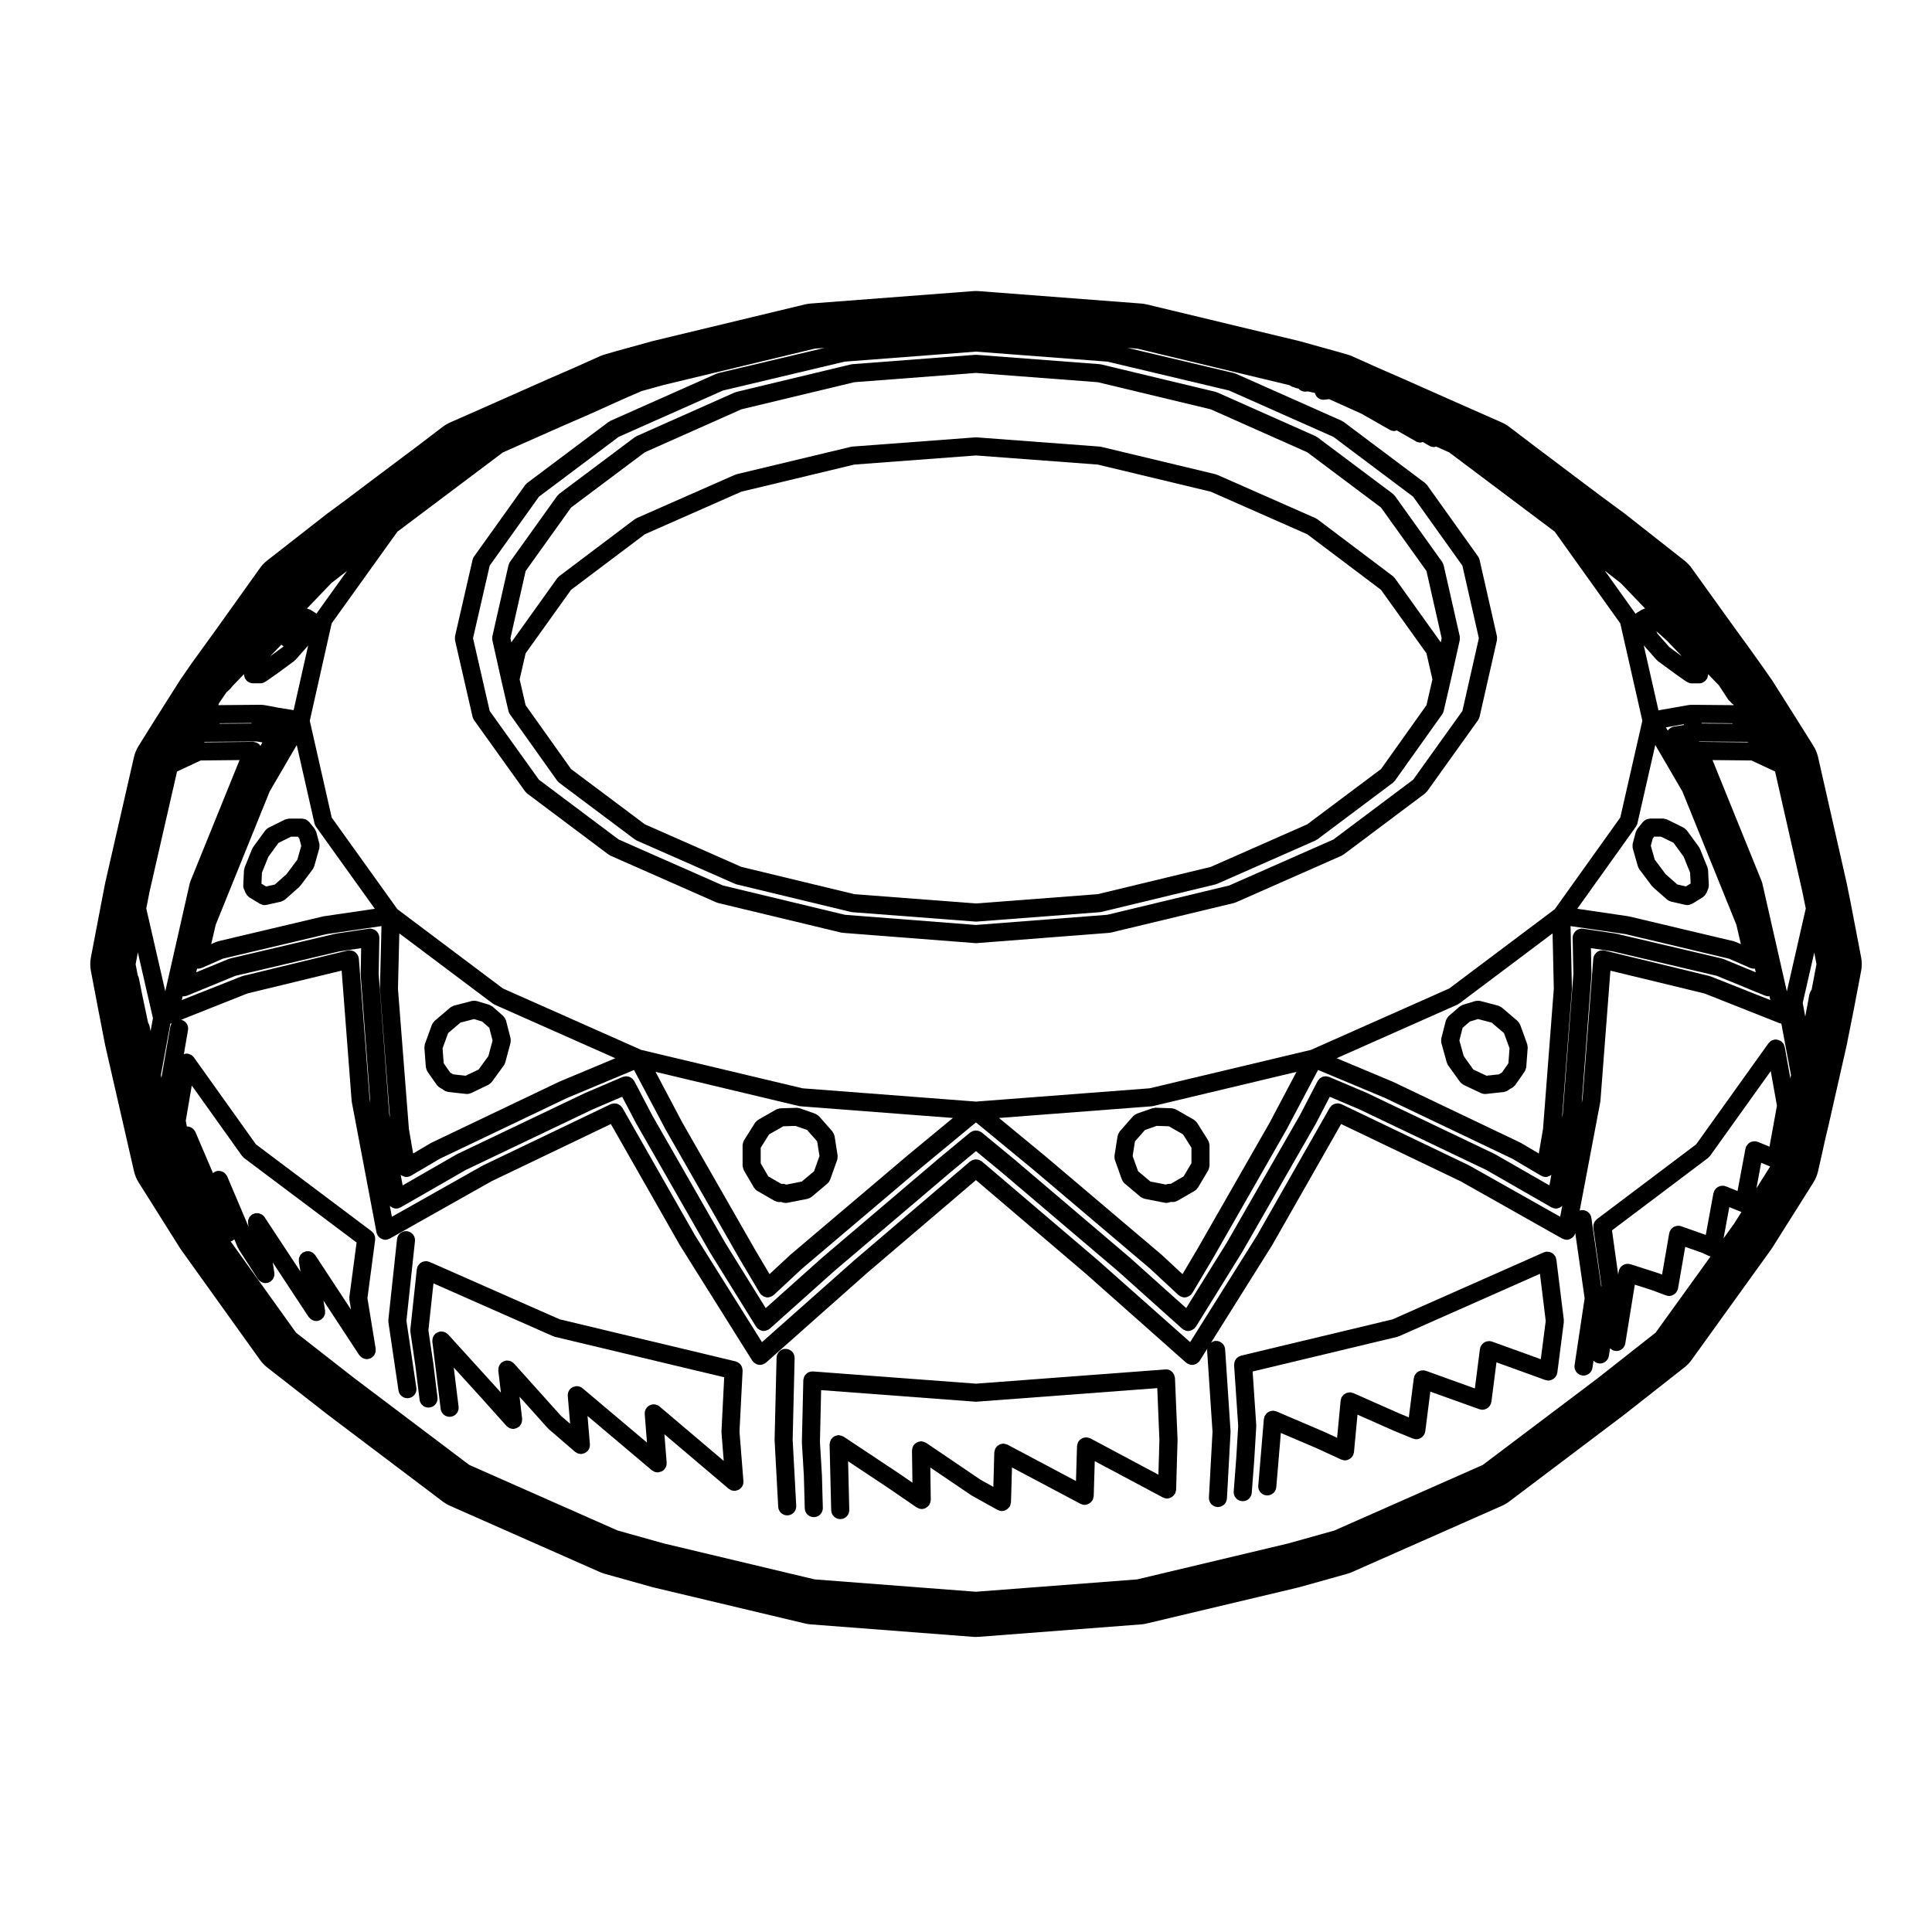
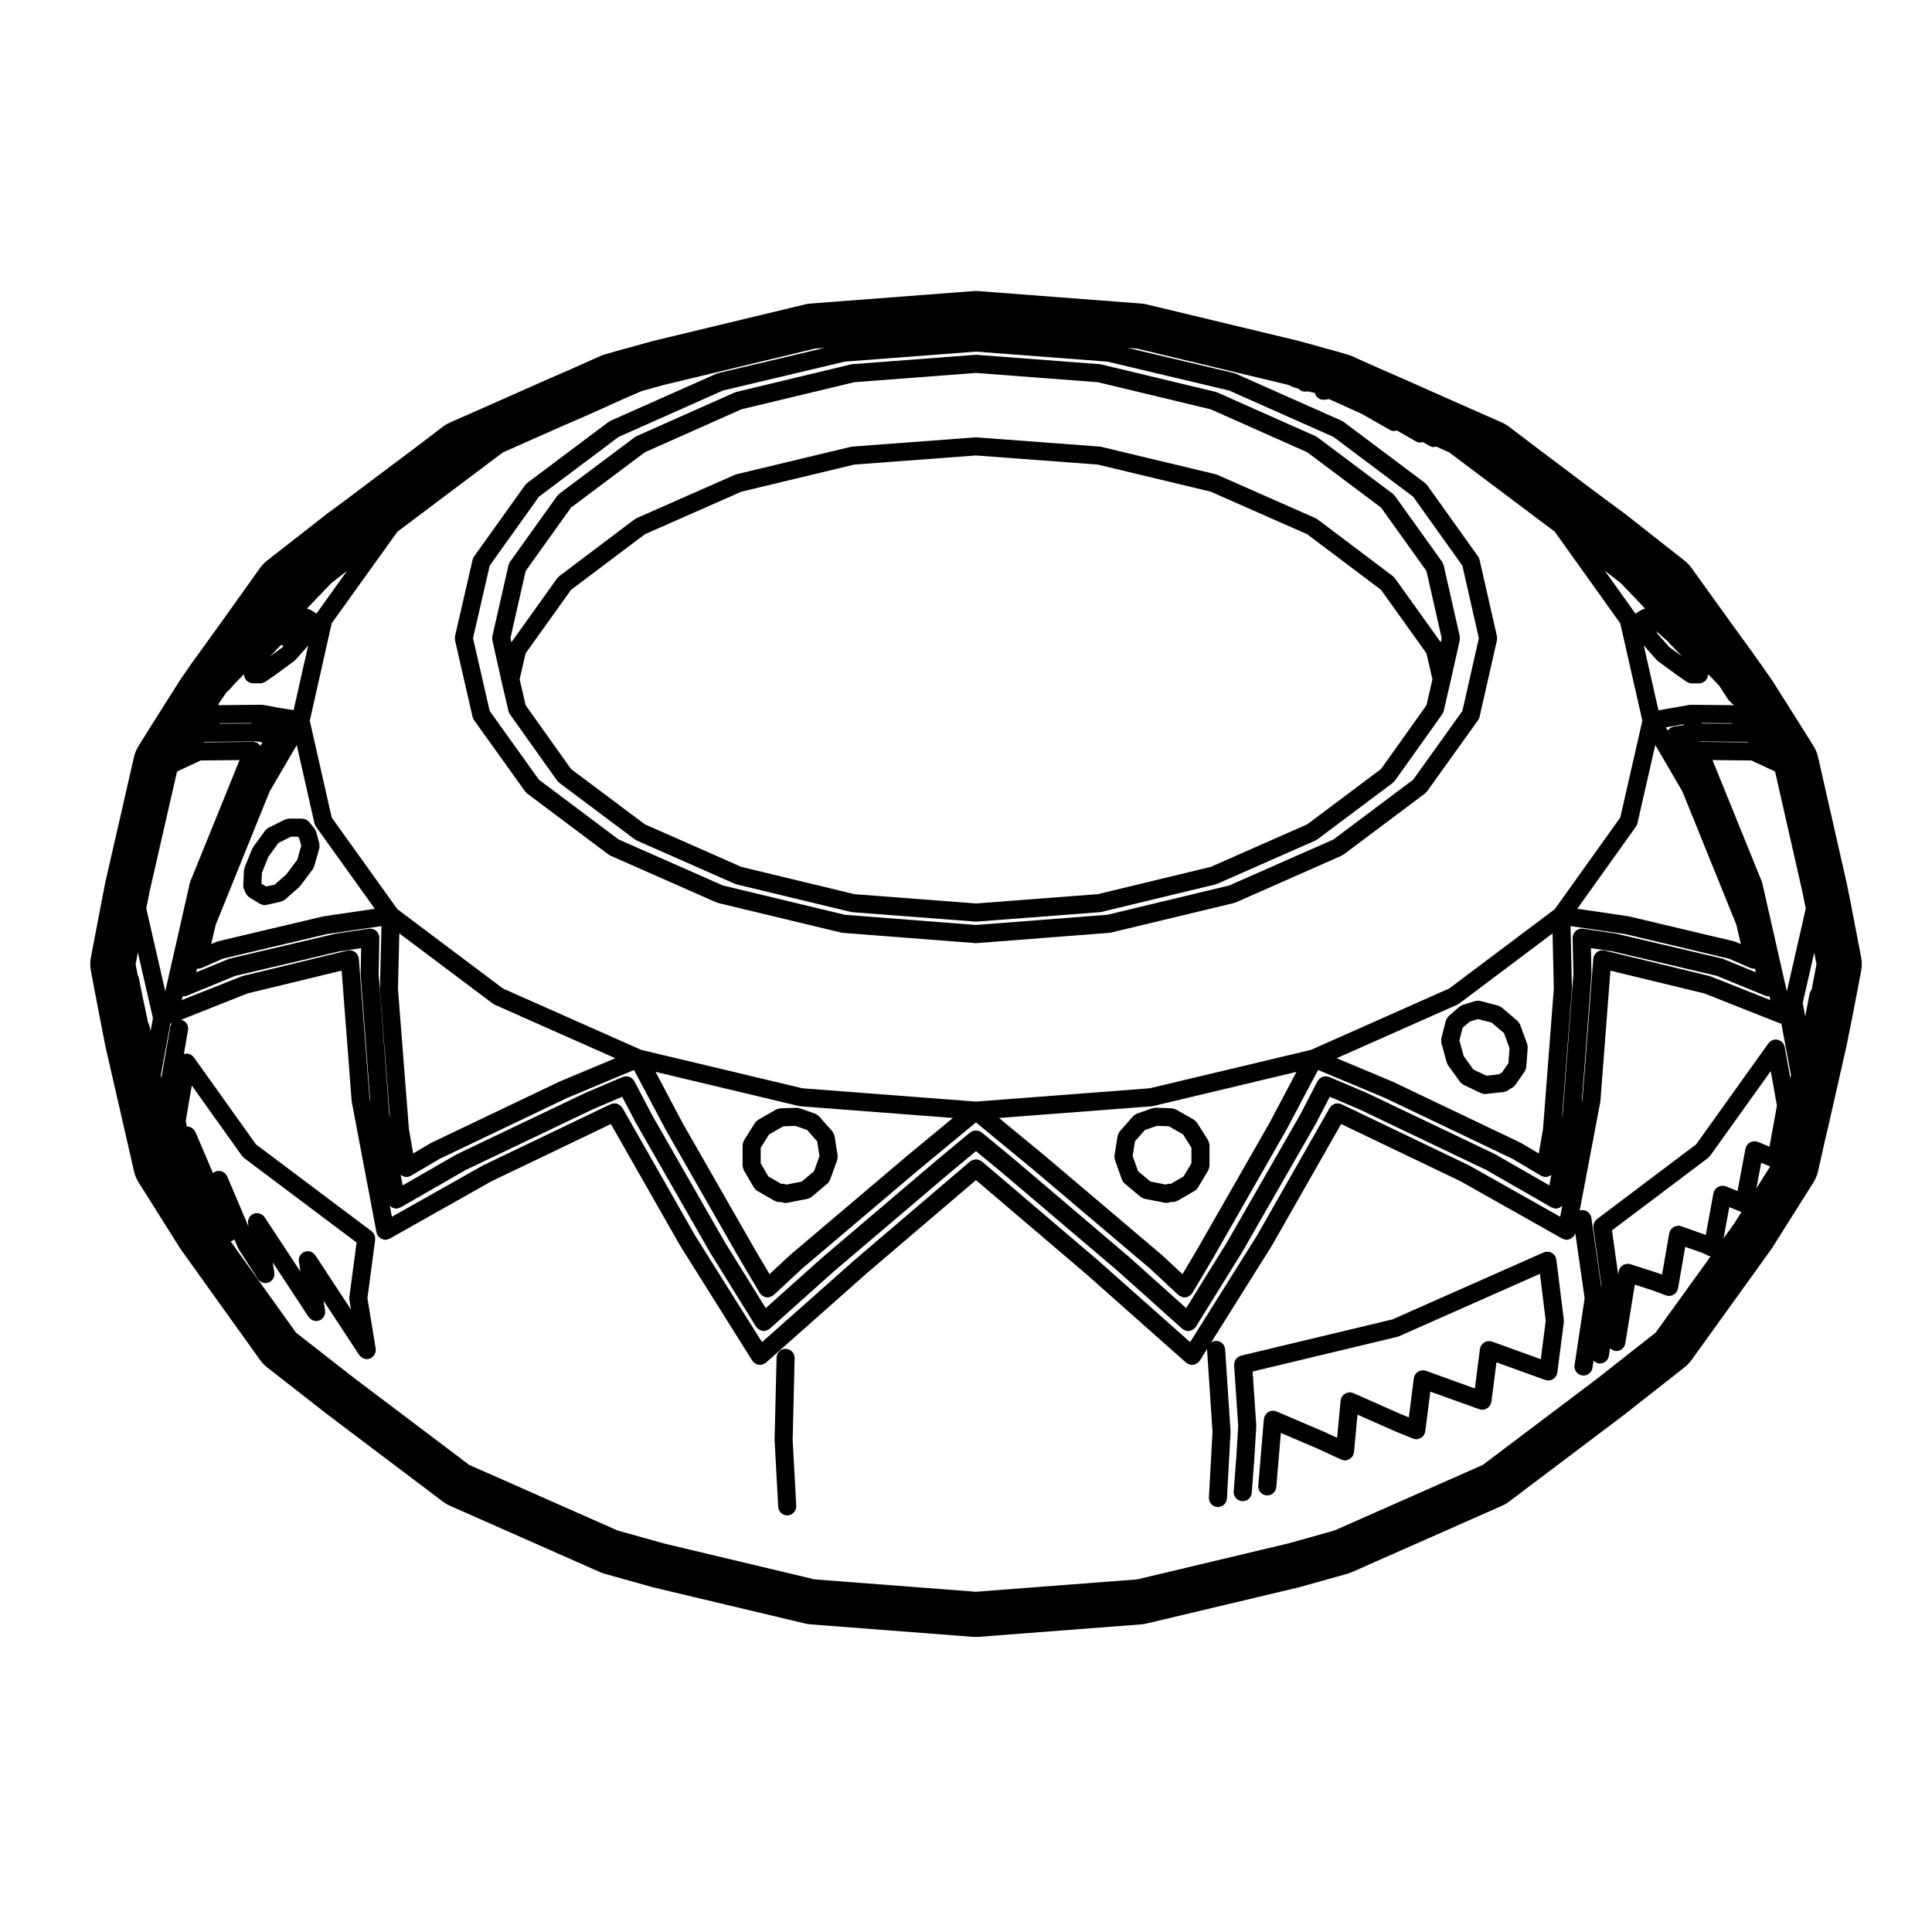
<svg xmlns="http://www.w3.org/2000/svg" fill="#000000" width="800px" height="800px" version="1.1" viewBox="144 144 512 512">
  <g>
-     <path d="m455.38 509.21c0-0.016-0.012-0.031-0.012-0.039 0-0.012 0.004-0.031 0.004-0.039-0.016-0.145-0.082-0.266-0.117-0.402-0.039-0.16-0.059-0.332-0.133-0.492-0.051-0.082-0.117-0.145-0.172-0.23-0.121-0.188-0.246-0.367-0.406-0.52h-0.004c-0.441-0.402-1.027-0.637-1.648-0.57-0.016 0-0.023 0.012-0.039 0.012-0.016 0-0.031-0.012-0.039-0.012l-50.176 3.769-43.18-3.238c-0.023-0.004-0.047 0.012-0.07 0.004-0.02 0-0.035-0.012-0.051-0.012-0.047 0.004-0.082 0.023-0.117 0.023-0.629 0-1.195 0.258-1.617 0.695-0.039 0.035-0.055 0.086-0.098 0.117-0.137 0.16-0.281 0.328-0.371 0.523-0.082 0.156-0.109 0.344-0.152 0.527-0.023 0.105-0.082 0.207-0.09 0.316 0 0.023 0.012 0.047 0.012 0.066 0 0.02-0.016 0.035-0.016 0.059l-0.383 16.367c0 0.035 0.02 0.066 0.02 0.105 0 0.031-0.016 0.066-0.016 0.102l0.52 8.68 0.242 8.711c0.035 1.301 1.098 2.324 2.394 2.324h0.066c1.324-0.035 2.367-1.133 2.328-2.453l-0.238-8.711c0-0.016-0.012-0.023-0.012-0.047 0-0.012 0.004-0.02 0.004-0.035l-0.516-8.645 0.312-13.766 40.848 3.066c0.059 0.004 0.109 0.004 0.172 0.004h0.008c0.066 0 0.117 0 0.172-0.004l47.883-3.594 0.562 13.73-0.262 9.199-18.035-9.617c-0.023-0.016-0.051-0.012-0.07-0.023-0.145-0.07-0.309-0.098-0.465-0.137-0.152-0.035-0.293-0.09-0.449-0.102-0.023 0-0.051-0.02-0.082-0.02-0.121 0-0.227 0.051-0.348 0.07-0.172 0.016-0.336 0.031-0.508 0.09-0.176 0.059-0.316 0.145-0.473 0.246-0.105 0.066-0.203 0.105-0.293 0.188-0.18 0.145-0.312 0.328-0.438 0.523-0.035 0.055-0.098 0.09-0.121 0.152-0.012 0.012-0.004 0.031-0.016 0.047-0.086 0.172-0.121 0.363-0.172 0.555-0.023 0.125-0.074 0.258-0.086 0.379 0 0.023-0.012 0.047-0.012 0.074l-0.281 9.266-18.137-9.633c-0.016-0.012-0.039-0.012-0.059-0.016-0.141-0.074-0.309-0.102-0.457-0.141-0.156-0.039-0.312-0.102-0.465-0.105-0.031 0-0.051-0.016-0.07-0.016-0.195-0.016-0.383 0.051-0.57 0.086-0.07 0.016-0.145 0.012-0.215 0.035-0.223 0.07-0.414 0.188-0.605 0.324-0.074 0.047-0.152 0.082-0.223 0.137-0.137 0.117-0.238 0.266-0.336 0.414-0.074 0.102-0.172 0.168-0.23 0.277-0.012 0.023-0.012 0.051-0.02 0.07-0.066 0.125-0.086 0.273-0.117 0.414-0.055 0.168-0.109 0.332-0.121 0.504-0.004 0.031-0.02 0.051-0.02 0.07l-0.25 9.121-3.387-1.879-14.434-9.789c-0.07-0.039-0.141-0.047-0.207-0.082-0.152-0.09-0.301-0.145-0.469-0.195-0.141-0.039-0.273-0.07-0.418-0.086-0.09-0.004-0.16-0.051-0.25-0.051h-0.035c-0.086 0-0.145 0.047-0.227 0.051-0.145 0.016-0.277 0.047-0.414 0.098-0.16 0.047-0.312 0.102-0.469 0.188-0.121 0.059-0.223 0.137-0.328 0.227-0.137 0.105-0.262 0.215-0.363 0.352-0.047 0.051-0.105 0.086-0.145 0.137-0.047 0.074-0.051 0.152-0.098 0.223-0.082 0.141-0.133 0.293-0.188 0.449-0.039 0.156-0.07 0.309-0.086 0.465-0.012 0.09-0.047 0.156-0.047 0.246l0.121 8.539-3.367-2.312c-0.012-0.004-0.02-0.004-0.023-0.012-0.004 0-0.004-0.012-0.004-0.012l-14.844-9.859c-0.059-0.039-0.125-0.039-0.191-0.082-0.152-0.082-0.309-0.145-0.48-0.191-0.137-0.047-0.277-0.074-0.422-0.086-0.074-0.012-0.145-0.051-0.23-0.051h-0.059c-0.074 0-0.137 0.039-0.211 0.051-0.152 0.02-0.297 0.055-0.441 0.102-0.152 0.051-0.297 0.102-0.43 0.176-0.133 0.074-0.242 0.156-0.359 0.25-0.125 0.109-0.246 0.223-0.352 0.359-0.039 0.051-0.102 0.082-0.133 0.137-0.047 0.066-0.055 0.141-0.09 0.207-0.082 0.152-0.141 0.309-0.188 0.473-0.051 0.152-0.074 0.301-0.086 0.453-0.004 0.09-0.051 0.16-0.047 0.25l0.43 17.473c0.035 1.301 1.102 2.332 2.398 2.332h0.059c1.32-0.031 2.367-1.133 2.332-2.449l-0.312-12.883 10.969 7.289c0.004 0.004 0.004 0.012 0.012 0.012l7.18 4.934c0.051 0.031 0.105 0.016 0.152 0.047 0.359 0.211 0.754 0.371 1.203 0.371h0.035c0.359-0.004 0.695-0.105 0.996-0.25 0.086-0.039 0.141-0.105 0.223-0.156 0.23-0.145 0.43-0.312 0.594-0.523 0.035-0.047 0.09-0.059 0.121-0.105 0.047-0.07 0.055-0.156 0.102-0.227 0.082-0.145 0.137-0.289 0.188-0.449 0.051-0.156 0.074-0.312 0.09-0.469 0.012-0.09 0.047-0.156 0.047-0.246l-0.121-8.57 10.75 7.281c0.02 0.02 0.051 0.012 0.07 0.023 0.039 0.023 0.066 0.066 0.105 0.098l6.891 3.828c0.031 0.012 0.055 0.004 0.082 0.016 0.312 0.16 0.645 0.273 1.012 0.281h0.074c0.387 0 0.746-0.117 1.074-0.293 0.098-0.047 0.16-0.105 0.25-0.16 0.258-0.172 0.465-0.383 0.637-0.641 0.035-0.059 0.102-0.082 0.133-0.137 0.02-0.031 0.016-0.07 0.035-0.102 0.07-0.141 0.105-0.297 0.141-0.457 0.039-0.145 0.09-0.293 0.105-0.449 0-0.031 0.02-0.059 0.02-0.09l0.266-9.211 18.137 9.621c0.02 0.012 0.039 0.012 0.055 0.02 0.309 0.145 0.641 0.258 0.996 0.266h0.07c0.402 0 0.762-0.125 1.094-0.309 0.09-0.047 0.16-0.102 0.246-0.156 0.273-0.188 0.5-0.418 0.676-0.707 0.023-0.047 0.082-0.066 0.102-0.105 0.012-0.023 0.012-0.047 0.02-0.066 0.082-0.156 0.109-0.332 0.156-0.516 0.031-0.137 0.086-0.273 0.09-0.402 0.004-0.023 0.016-0.051 0.016-0.07l0.277-9.25 18.043 9.613c0.016 0.012 0.039 0.012 0.059 0.02 0.309 0.145 0.637 0.258 0.992 0.266h0.074c0.395 0 0.75-0.125 1.09-0.297 0.098-0.051 0.168-0.105 0.258-0.168 0.262-0.188 0.48-0.414 0.648-0.691 0.031-0.047 0.09-0.07 0.117-0.117 0.016-0.023 0.012-0.051 0.023-0.082 0.074-0.145 0.105-0.312 0.137-0.48 0.039-0.141 0.098-0.289 0.105-0.43 0-0.023 0.016-0.051 0.016-0.07l0.379-13.164c0-0.031-0.016-0.051-0.016-0.082s0.016-0.059 0.016-0.09z" />
    <path d="m439.36 450.78c0.012 0.168 0.02 0.332 0.07 0.492 0.016 0.039 0.004 0.074 0.02 0.105l1.863 5.223c0.012 0.031 0.051 0.051 0.066 0.086 0.137 0.348 0.332 0.684 0.648 0.941l4.219 3.547c0.035 0.023 0.074 0.035 0.109 0.066 0.102 0.07 0.203 0.121 0.312 0.176 0.172 0.098 0.332 0.168 0.52 0.215 0.051 0.016 0.086 0.051 0.133 0.059l5.356 1.047c0.156 0.035 0.312 0.047 0.457 0.047h0.004 0.004c0.07 0 0.137-0.023 0.207-0.035 0.191-0.016 0.387-0.023 0.578-0.102l0.016-0.004s0.004-0.004 0.012-0.004l0.352-0.121 0.441 0.02c0.035 0.004 0.074 0.004 0.109 0.004 0.387 0 0.746-0.121 1.078-0.293 0.039-0.02 0.082-0.012 0.117-0.031l4.516-2.609c0.004-0.012 0.004-0.012 0.012-0.012l0.023-0.016c0.336-0.191 0.586-0.469 0.781-0.77 0.023-0.031 0.059-0.039 0.082-0.074l2.731-4.59c0.031-0.051 0.031-0.105 0.051-0.145 0.074-0.145 0.117-0.297 0.16-0.453 0.039-0.156 0.086-0.312 0.098-0.473 0.004-0.055 0.031-0.102 0.031-0.152v-5.457c0-0.07-0.031-0.125-0.035-0.188-0.016-0.16-0.055-0.312-0.098-0.465-0.051-0.16-0.102-0.312-0.176-0.457-0.023-0.055-0.031-0.109-0.066-0.172l-2.926-4.644c-0.016-0.023-0.051-0.047-0.07-0.07-0.098-0.137-0.215-0.246-0.336-0.352-0.109-0.105-0.215-0.227-0.336-0.309-0.035-0.02-0.055-0.055-0.09-0.07l-4.781-2.734c-0.035-0.02-0.074-0.012-0.105-0.031-0.141-0.082-0.297-0.105-0.453-0.145-0.152-0.039-0.293-0.102-0.441-0.105-0.035 0-0.07-0.023-0.109-0.023l-4.254-0.141h-0.082c-0.145 0-0.273 0.059-0.406 0.082-0.125 0.031-0.25 0.012-0.379 0.055l-4.121 1.43c-0.047 0.02-0.082 0.059-0.121 0.082-0.141 0.055-0.266 0.145-0.387 0.227-0.137 0.102-0.277 0.176-0.387 0.297-0.039 0.035-0.082 0.051-0.109 0.09l-3.531 4.016c-0.051 0.059-0.066 0.125-0.105 0.188-0.09 0.117-0.145 0.246-0.215 0.383-0.074 0.145-0.133 0.297-0.172 0.453-0.02 0.07-0.059 0.117-0.07 0.188l-0.816 5.16c-0.012 0.047 0.012 0.086 0.004 0.121-0.035 0.148-0.016 0.293 0 0.449zm5.418-4.301 2.656-3.027 3.109-1.082 3.215 0.105 3.754 2.141 2.231 3.547v4.106l-2.074 3.488-3.394 1.969h-0.145c-0.016-0.004-0.031-0.004-0.047-0.004h-0.02c-0.371-0.023-0.719 0.051-1.031 0.176l-0.07 0.023-4.109-0.805-3.25-2.734-1.441-4.027z" />
    <path d="m525.97 420.4 1.438 5.168c0.004 0.031 0.047 0.051 0.055 0.086 0.074 0.23 0.152 0.465 0.309 0.676l3.16 4.398c0.023 0.035 0.059 0.047 0.086 0.074 0.176 0.223 0.398 0.406 0.66 0.559 0.055 0.035 0.098 0.09 0.152 0.109 0.012 0.012 0.016 0.02 0.023 0.02l4.644 2.207c0.023 0.012 0.055 0 0.082 0.02 0.293 0.121 0.605 0.207 0.941 0.207h0.004c0.09 0 0.176 0 0.266-0.012l4.781-0.527c0.098-0.012 0.168-0.059 0.262-0.082 0.168-0.039 0.324-0.086 0.484-0.156 0.141-0.07 0.262-0.145 0.371-0.238 0.086-0.051 0.172-0.082 0.242-0.145l0.211-0.188 0.227-0.09c0.059-0.016 0.098-0.059 0.152-0.09 0.105-0.051 0.195-0.117 0.297-0.176 0.215-0.141 0.402-0.297 0.555-0.488 0.047-0.055 0.105-0.074 0.145-0.125l2.535-3.633c0.031-0.055 0.035-0.105 0.07-0.16 0.086-0.141 0.145-0.293 0.195-0.453 0.047-0.141 0.098-0.277 0.117-0.418 0.004-0.055 0.035-0.105 0.039-0.16l0.383-5.117c0-0.012-0.004-0.02-0.004-0.035 0.012-0.125-0.031-0.262-0.047-0.383-0.023-0.191-0.023-0.383-0.086-0.559-0.004-0.004-0.004-0.016-0.004-0.02l-1.863-5.125c-0.016-0.039-0.055-0.07-0.074-0.109-0.066-0.145-0.156-0.281-0.25-0.418-0.098-0.125-0.176-0.258-0.293-0.363-0.031-0.035-0.047-0.082-0.086-0.105l-4.16-3.543c-0.016-0.016-0.039-0.016-0.055-0.031-0.125-0.105-0.289-0.168-0.43-0.238-0.141-0.074-0.266-0.16-0.414-0.207-0.02 0-0.031-0.02-0.055-0.023l-4.785-1.246c-0.051-0.012-0.105 0-0.152-0.012-0.168-0.031-0.324-0.031-0.492-0.031-0.168 0.012-0.328 0.02-0.492 0.055-0.055 0.012-0.105-0.004-0.16 0.016l-3.301 1.004c-0.012 0-0.016 0.012-0.02 0.012-0.133 0.051-0.25 0.137-0.383 0.207-0.152 0.086-0.316 0.145-0.449 0.258-0.012 0.004-0.016 0.004-0.02 0.012l-2.871 2.488c-0.059 0.059-0.09 0.133-0.141 0.188-0.109 0.117-0.207 0.246-0.297 0.383-0.09 0.141-0.152 0.289-0.211 0.434-0.031 0.074-0.086 0.133-0.105 0.215l-1.195 4.684c-0.016 0.051 0 0.098-0.012 0.145-0.031 0.145-0.023 0.309-0.023 0.465 0.004 0.168 0 0.324 0.039 0.492 0.004 0.039-0.012 0.086 0.004 0.129zm5.633-4.012 1.926-1.668 2.168-0.66 3.606 0.941 3.266 2.777 1.473 4.035-0.301 3.965-1.734 2.484c-0.281 0.105-0.527 0.258-0.742 0.449l-3.336 0.367-3.473-1.641-2.555-3.562-1.148-4.137z" />
-     <path d="m581.14 360.96c-0.172 0.012-0.336 0.059-0.508 0.105-0.137 0.035-0.277 0.059-0.406 0.121-0.121 0.059-0.23 0.152-0.348 0.238-0.137 0.105-0.277 0.195-0.395 0.324-0.023 0.031-0.066 0.047-0.098 0.082l-1.43 1.773-0.004 0.012c-0.121 0.145-0.191 0.332-0.273 0.52-0.055 0.117-0.137 0.223-0.168 0.336 0 0.012-0.004 0.016-0.012 0.023l-0.812 3.062c-0.016 0.055 0 0.102-0.012 0.145-0.031 0.168-0.023 0.328-0.023 0.504 0 0.152 0 0.301 0.031 0.453 0.016 0.055 0 0.105 0.016 0.16l1.34 4.731c0.012 0.035 0.039 0.047 0.051 0.074 0.082 0.246 0.172 0.492 0.336 0.715l3.293 4.402c0.047 0.059 0.109 0.086 0.16 0.133 0.066 0.074 0.102 0.16 0.172 0.23l3.738 3.293c0.035 0.031 0.074 0.039 0.109 0.07 0.105 0.082 0.211 0.137 0.324 0.195 0.156 0.09 0.316 0.168 0.488 0.215 0.047 0.016 0.086 0.055 0.137 0.059l3.824 0.867c0.172 0.035 0.348 0.055 0.523 0.055 0.402 0 0.77-0.133 1.117-0.312 0.039-0.023 0.09-0.016 0.133-0.035l2.82-1.727c0.023-0.016 0.039-0.047 0.066-0.055 0.051-0.039 0.086-0.09 0.133-0.125 0.316-0.246 0.551-0.559 0.711-0.91 0.023-0.055 0.082-0.074 0.102-0.133l0.137-0.383 0.035-0.051c0.055-0.082 0.059-0.168 0.105-0.258 0.082-0.152 0.141-0.297 0.191-0.465 0.023-0.105 0.035-0.211 0.047-0.316 0.02-0.141 0.074-0.273 0.07-0.418l-0.195-4.027c-0.012-0.223-0.086-0.43-0.141-0.637-0.02-0.047-0.012-0.098-0.031-0.141l-0.004-0.023c-0.031-0.074-0.059-0.141-0.09-0.211l-1.867-4.641c-0.035-0.102-0.105-0.16-0.16-0.25-0.051-0.09-0.059-0.188-0.117-0.266l-3.211-4.398c-0.02-0.031-0.055-0.039-0.07-0.07-0.102-0.125-0.227-0.215-0.352-0.324-0.121-0.102-0.238-0.211-0.379-0.293-0.023-0.016-0.047-0.047-0.074-0.055l-4.352-2.156c-0.02-0.012-0.051-0.012-0.07-0.02-0.141-0.07-0.309-0.09-0.469-0.121-0.152-0.035-0.297-0.09-0.453-0.098-0.02 0-0.047-0.016-0.074-0.016h-3.492c-0.051 0.008-0.086 0.035-0.121 0.035zm0.859 5.242 0.387-0.484h1.793l3.332 1.641 2.684 3.688 1.703 4.231 0.137 2.863-1.254 0.766-2.281-0.516-3.094-2.727-2.883-3.859-1.039-3.68z" />
-     <path d="m253.97 472.91c0.137-1.309-0.812-2.492-2.125-2.637-1.285-0.133-2.492 0.812-2.629 2.125l-2.301 21.398c-0.012 0.105 0.031 0.207 0.031 0.312 0.004 0.102-0.031 0.195-0.016 0.297l2.676 18.094c0.176 1.184 1.199 2.039 2.363 2.039 0.117 0 0.242-0.012 0.352-0.031 1.309-0.188 2.211-1.406 2.016-2.715l-2.629-17.781z" />
-     <path d="m340.8 507.23c0.004-0.086-0.035-0.156-0.039-0.242-0.012-0.176-0.031-0.332-0.07-0.492-0.047-0.145-0.09-0.281-0.152-0.414-0.074-0.137-0.145-0.266-0.238-0.395-0.098-0.117-0.195-0.227-0.312-0.328-0.105-0.105-0.227-0.191-0.359-0.273-0.133-0.086-0.277-0.145-0.43-0.195-0.086-0.031-0.152-0.098-0.242-0.105l-46.656-11.16-34.496-15.219c-0.105-0.051-0.227-0.039-0.336-0.07-0.125-0.039-0.238-0.105-0.367-0.117-0.039-0.012-0.074 0.012-0.109 0.012-0.16-0.012-0.312 0.02-0.48 0.047-0.145 0.02-0.297 0.023-0.438 0.074-0.145 0.051-0.277 0.137-0.414 0.223-0.121 0.074-0.258 0.133-0.367 0.23-0.109 0.102-0.195 0.227-0.293 0.344-0.105 0.125-0.207 0.246-0.277 0.395-0.02 0.035-0.055 0.055-0.07 0.09-0.051 0.117-0.047 0.242-0.082 0.363-0.035 0.117-0.102 0.223-0.109 0.348l-1.719 15.984c-0.012 0.105 0.023 0.207 0.023 0.312 0.004 0.102-0.023 0.188-0.012 0.297l1.324 8.984 1.109 8.996c0.145 1.215 1.176 2.102 2.367 2.102 0.102 0 0.195 0 0.297-0.02 1.316-0.156 2.246-1.355 2.086-2.66l-1.102-8.996c0-0.012-0.012-0.02-0.012-0.035-0.004-0.012 0-0.02 0-0.031l-1.293-8.73 1.34-12.438 31.703 13.996c0.066 0.023 0.137 0.016 0.203 0.047 0.074 0.023 0.125 0.082 0.211 0.102l44.93 10.734-0.719 14.332c-0.004 0.055 0.02 0.105 0.02 0.152 0 0.055-0.02 0.105-0.016 0.156l0.594 7.527-17.008-14.426c-0.504-0.422-1.129-0.605-1.734-0.559-0.312 0.031-0.621 0.117-0.906 0.262-0.562 0.293-0.988 0.789-1.18 1.391-0.098 0.289-0.121 0.578-0.105 0.875 0.004 0.012-0.004 0.031-0.004 0.047v0.016l0.598 7.535-17.07-14.395c-0.484-0.414-1.098-0.578-1.691-0.551-0.012 0.004-0.031 0-0.051 0-0.102 0.004-0.18 0.059-0.277 0.082-0.211 0.039-0.422 0.082-0.613 0.176-0.559 0.289-0.992 0.789-1.184 1.395-0.102 0.309-0.133 0.621-0.105 0.938l0.621 7.359-2.394-2.055-12.488-13.914c-0.039-0.047-0.098-0.059-0.141-0.102-0.141-0.145-0.301-0.266-0.48-0.363-0.098-0.051-0.176-0.102-0.273-0.137-0.18-0.074-0.363-0.105-0.559-0.137-0.137-0.02-0.273-0.031-0.406-0.023-0.07 0.004-0.133-0.023-0.203-0.012-0.082 0.012-0.137 0.055-0.211 0.07-0.172 0.039-0.328 0.086-0.492 0.16-0.141 0.066-0.277 0.141-0.398 0.238-0.074 0.051-0.152 0.07-0.215 0.125-0.051 0.047-0.07 0.105-0.117 0.156-0.109 0.117-0.207 0.25-0.301 0.395-0.074 0.125-0.141 0.25-0.191 0.383-0.059 0.145-0.09 0.289-0.105 0.441-0.035 0.16-0.051 0.324-0.047 0.492 0.004 0.066-0.023 0.121-0.016 0.188l0.695 5.844-1.176-1.309c0-0.004 0-0.004-0.004-0.004v-0.004l-12.836-14.121c-0.031-0.031-0.07-0.039-0.102-0.074-0.156-0.16-0.332-0.281-0.523-0.387-0.09-0.051-0.172-0.102-0.262-0.125-0.172-0.07-0.344-0.105-0.523-0.133-0.152-0.023-0.297-0.035-0.449-0.031-0.07 0.004-0.133-0.023-0.207-0.016-0.086 0.012-0.145 0.059-0.238 0.082-0.156 0.035-0.301 0.09-0.453 0.152-0.145 0.07-0.289 0.152-0.414 0.25-0.07 0.051-0.152 0.07-0.211 0.121-0.051 0.047-0.07 0.109-0.117 0.16-0.109 0.117-0.207 0.246-0.293 0.387-0.082 0.133-0.145 0.262-0.203 0.398-0.051 0.137-0.082 0.281-0.105 0.43-0.031 0.16-0.047 0.316-0.039 0.492 0.004 0.066-0.023 0.121-0.016 0.195l2.207 17.855c0.145 1.211 1.18 2.098 2.367 2.098 0.102 0 0.195 0 0.301-0.02 1.309-0.156 2.242-1.355 2.082-2.664l-1.281-10.379 7.754 8.531v0.004l6.211 6.938c0.031 0.035 0.066 0.047 0.098 0.074 0.168 0.16 0.352 0.293 0.562 0.406 0.07 0.035 0.137 0.102 0.211 0.125 0.289 0.109 0.586 0.188 0.906 0.188h0.004 0.004c0.09 0 0.188-0.004 0.277-0.02 0.082-0.012 0.141-0.055 0.223-0.07 0.176-0.039 0.348-0.09 0.52-0.172 0.125-0.066 0.242-0.133 0.348-0.211 0.082-0.051 0.16-0.082 0.23-0.137 0.051-0.051 0.074-0.109 0.121-0.156 0.105-0.125 0.195-0.258 0.293-0.395 0.082-0.125 0.145-0.258 0.195-0.395 0.059-0.141 0.086-0.289 0.105-0.434 0.035-0.16 0.051-0.316 0.047-0.492-0.004-0.07 0.023-0.125 0.016-0.195l-0.695-5.856 7.547 8.402c0.035 0.039 0.086 0.055 0.121 0.09 0.039 0.039 0.055 0.09 0.102 0.125l6.938 5.984c0.105 0.098 0.238 0.137 0.359 0.211 0.117 0.07 0.223 0.156 0.348 0.203 0.258 0.102 0.523 0.145 0.789 0.156 0.016 0 0.035 0.012 0.055 0.012h0.004c0.07 0 0.137-0.004 0.203-0.012 0.156-0.016 0.293-0.086 0.438-0.125 0.137-0.035 0.273-0.055 0.398-0.117 0.262-0.121 0.492-0.301 0.691-0.516 0.023-0.031 0.066-0.039 0.09-0.066 0.004-0.004 0.004-0.004 0.004-0.012 0.195-0.242 0.359-0.52 0.457-0.812 0.102-0.309 0.125-0.621 0.105-0.938v-0.012l-0.625-7.457 17.039 14.379c0.105 0.09 0.227 0.125 0.336 0.195 0.117 0.07 0.23 0.156 0.359 0.207 0.262 0.102 0.523 0.145 0.789 0.152 0.016 0 0.031 0.004 0.047 0.004h0.004c0.07 0 0.125 0 0.188-0.004 0.168-0.016 0.312-0.086 0.465-0.133 0.133-0.039 0.273-0.051 0.395-0.105 0.301-0.145 0.57-0.348 0.781-0.598h0.004c0.035-0.039 0.039-0.09 0.07-0.133 0.152-0.203 0.297-0.43 0.379-0.684 0.086-0.266 0.105-0.539 0.102-0.816-0.004-0.039 0.016-0.066 0.012-0.102v-0.02l-0.598-7.508 16.934 14.363h0.004l0.07 0.066c0.102 0.082 0.223 0.121 0.328 0.188 0.125 0.082 0.238 0.168 0.379 0.223 0.25 0.098 0.52 0.141 0.785 0.152 0.016 0 0.031 0.012 0.051 0.012h0.004c0.066 0 0.121-0.012 0.188-0.012 0.156-0.02 0.297-0.09 0.441-0.125 0.141-0.039 0.281-0.051 0.414-0.117 0.578-0.289 1.031-0.785 1.23-1.406 0.098-0.289 0.117-0.578 0.105-0.875 0-0.012 0.004-0.023 0.004-0.047v-0.016l-1.039-13.094z" />
    <path d="m354.58 503.91c0.035-1.316-1.012-2.414-2.336-2.445-1.238-0.105-2.414 1.02-2.445 2.336l-0.523 21.723c0 0.035 0.02 0.07 0.02 0.102 0 0.035-0.016 0.059-0.016 0.09l0.953 17.613c0.07 1.281 1.125 2.262 2.387 2.262 0.047 0 0.086 0 0.133-0.004 1.32-0.074 2.332-1.195 2.258-2.519l-0.945-17.496z" />
    <path d="m312.48 259.74c-0.082 0.047-0.172 0.059-0.25 0.117l-20.051 15.023c-0.105 0.086-0.156 0.188-0.246 0.289-0.086 0.086-0.191 0.137-0.266 0.242l-12.516 17.488c-0.152 0.211-0.25 0.465-0.328 0.727-0.02 0.059-0.066 0.117-0.074 0.176l-4.266 18.801c-0.004 0.016 0 0.031 0 0.051-0.035 0.168-0.02 0.336-0.016 0.52 0.004 0.141-0.016 0.293 0.012 0.43 0.004 0.02-0.004 0.039 0 0.059l2.438 10.914 0.004 0.004v0.012l1.824 7.848c0.07 0.301 0.203 0.562 0.363 0.805 0.012 0.012 0.012 0.023 0.02 0.039l12.531 17.613c0.055 0.074 0.133 0.102 0.188 0.168 0.109 0.117 0.191 0.262 0.328 0.363l20.051 15.023c0.051 0.039 0.105 0.023 0.16 0.051 0.105 0.074 0.188 0.172 0.309 0.227l26.043 11.48c0.066 0.031 0.125 0.02 0.195 0.047 0.074 0.023 0.125 0.082 0.211 0.102l30.34 7.316c0.098 0.031 0.188 0.031 0.281 0.039 0.035 0 0.059 0.02 0.102 0.023l32.59 2.492h0.176 0.008 0.176l32.641-2.492c0.039-0.004 0.066-0.023 0.102-0.023 0.098-0.012 0.188-0.012 0.281-0.039l30.344-7.316c0.086-0.02 0.137-0.074 0.211-0.102 0.07-0.023 0.133-0.016 0.195-0.047l26.043-11.48c0.117-0.055 0.195-0.152 0.309-0.227 0.055-0.023 0.109-0.012 0.16-0.051l20.047-15.023c0.137-0.105 0.215-0.246 0.328-0.363 0.055-0.07 0.133-0.098 0.188-0.168l12.535-17.613c0.012-0.016 0.012-0.031 0.02-0.039 0.16-0.242 0.297-0.508 0.363-0.805l1.82-7.848v-0.012l0.004-0.004 2.438-10.914c0.004-0.02-0.004-0.039 0-0.059 0.023-0.137 0.004-0.289 0.012-0.43 0.004-0.176 0.02-0.348-0.016-0.52 0-0.02 0.004-0.035 0-0.051l-4.258-18.801c-0.02-0.07-0.066-0.125-0.098-0.207-0.074-0.246-0.168-0.488-0.312-0.691l-12.52-17.492c-0.074-0.102-0.176-0.152-0.262-0.242-0.086-0.09-0.141-0.203-0.25-0.289l-20.047-15.023c-0.082-0.059-0.172-0.074-0.246-0.117-0.082-0.051-0.133-0.117-0.215-0.156l-26.043-11.582c-0.07-0.031-0.141-0.02-0.215-0.047-0.074-0.023-0.121-0.074-0.195-0.098l-30.348-7.281c-0.066-0.012-0.121 0.012-0.188-0.012-0.066-0.004-0.121-0.047-0.188-0.051l-32.641-2.484c-0.055-0.004-0.105 0.023-0.172 0.023-0.059 0-0.121-0.035-0.191-0.023l-32.59 2.484c-0.066 0.004-0.121 0.047-0.188 0.051-0.066 0.02-0.121 0-0.188 0.012l-30.344 7.281c-0.074 0.02-0.121 0.07-0.191 0.098-0.082 0.023-0.152 0.016-0.223 0.047l-26.043 11.582c-0.082 0.039-0.133 0.105-0.207 0.156zm209.55 71.145-12.047 16.922-19.547 14.645-25.566 11.281-29.961 7.231-32.27 2.465-32.223-2.465-29.957-7.231-25.566-11.281-19.555-14.645-12.043-16.922-1.586-6.848 1.586-6.898 12.043-16.828 19.555-14.73 25.574-11.281 29.941-7.184 32.23-2.414 32.277 2.414 29.945 7.184 25.574 11.281 19.547 14.73 12.047 16.828 1.582 6.898zm-181.55-78.414 29.926-7.184 32.23-2.457 32.277 2.457 29.93 7.184 25.594 11.383 19.547 14.652 12.043 16.816 4.031 17.805-0.242 1.094-12.156-16.984c-0.074-0.102-0.176-0.145-0.258-0.238-0.09-0.098-0.141-0.207-0.25-0.289l-20.047-15.121c-0.086-0.066-0.176-0.074-0.262-0.121-0.074-0.047-0.125-0.117-0.211-0.152l-26.043-11.48c-0.07-0.031-0.137-0.023-0.211-0.047-0.07-0.031-0.121-0.082-0.195-0.102l-30.348-7.273c-0.066-0.016-0.121 0.004-0.191-0.012-0.066-0.004-0.117-0.047-0.188-0.051l-32.641-2.445c-0.059-0.004-0.109 0.02-0.176 0.02-0.059 0-0.109-0.023-0.176-0.02l-32.59 2.445c-0.066 0.004-0.121 0.047-0.188 0.051-0.066 0.016-0.125-0.004-0.191 0.012l-30.344 7.273c-0.074 0.02-0.125 0.07-0.195 0.102-0.074 0.02-0.141 0.016-0.211 0.047l-26.043 11.48c-0.086 0.035-0.137 0.105-0.215 0.152-0.082 0.051-0.172 0.059-0.258 0.121l-20.051 15.121c-0.105 0.082-0.156 0.188-0.242 0.277-0.086 0.09-0.191 0.141-0.266 0.246l-12.156 16.988-0.242-1.098 4.035-17.805 12.035-16.816 19.555-14.652z" />
    <path d="m556.45 477.78c-0.016-0.117-0.074-0.207-0.105-0.312-0.031-0.121-0.031-0.246-0.082-0.363-0.02-0.047-0.059-0.07-0.082-0.109-0.082-0.152-0.18-0.273-0.293-0.402-0.09-0.109-0.168-0.23-0.273-0.316-0.16-0.133-0.332-0.223-0.516-0.312-0.086-0.039-0.156-0.098-0.242-0.121-0.191-0.07-0.387-0.098-0.594-0.105-0.121-0.012-0.23-0.031-0.352-0.02-0.051 0-0.09-0.02-0.137-0.012-0.121 0.012-0.223 0.082-0.336 0.105-0.109 0.035-0.227 0.031-0.332 0.082l-40.094 17.758-40.145 9.613c-0.098 0.031-0.156 0.09-0.246 0.117-0.156 0.059-0.309 0.117-0.449 0.207-0.121 0.082-0.23 0.168-0.336 0.266-0.117 0.105-0.227 0.215-0.316 0.344-0.09 0.117-0.156 0.246-0.215 0.383-0.07 0.137-0.121 0.277-0.16 0.43-0.039 0.152-0.055 0.309-0.066 0.469-0.004 0.098-0.039 0.176-0.035 0.277l1.09 16.125-0.516 8.551c0 0.004-0.004 0.004-0.004 0.012l-0.672 8.805c-0.102 1.32 0.887 2.469 2.207 2.57 0.059 0.012 0.121 0.012 0.188 0.012 1.238 0 2.289-0.953 2.387-2.211l0.672-8.805c0-0.012-0.004-0.012-0.004-0.02 0-0.012 0.004-0.012 0.004-0.02l0.523-8.758c0.004-0.051-0.02-0.102-0.023-0.145 0-0.051 0.031-0.102 0.023-0.156l-0.961-14.254 38.375-9.195c0.086-0.02 0.137-0.074 0.211-0.102 0.07-0.031 0.137-0.02 0.203-0.047l37.352-16.547 1.531 12.48-1.305 10.152-12.938-4.68c-0.09-0.031-0.176-0.02-0.262-0.039-0.09-0.02-0.156-0.074-0.25-0.086-0.082-0.016-0.156 0.02-0.238 0.016-0.137 0-0.266 0.012-0.395 0.031-0.18 0.02-0.352 0.066-0.523 0.125-0.117 0.051-0.227 0.105-0.336 0.176-0.141 0.082-0.273 0.168-0.398 0.289-0.117 0.102-0.211 0.215-0.309 0.344-0.098 0.117-0.168 0.242-0.238 0.383-0.035 0.074-0.098 0.125-0.121 0.195-0.031 0.09-0.016 0.188-0.039 0.277-0.02 0.082-0.07 0.152-0.082 0.238l-1.344 10.48-12.988-4.68c-0.086-0.023-0.168-0.016-0.258-0.035-0.086-0.02-0.16-0.074-0.258-0.09-0.086-0.012-0.16 0.02-0.246 0.02-0.137-0.004-0.258 0.004-0.387 0.023-0.195 0.023-0.371 0.07-0.543 0.141-0.105 0.035-0.195 0.09-0.297 0.141-0.16 0.098-0.312 0.191-0.453 0.328-0.09 0.09-0.16 0.176-0.242 0.277-0.105 0.141-0.203 0.289-0.277 0.453-0.031 0.066-0.09 0.105-0.105 0.176-0.035 0.09-0.02 0.168-0.039 0.262-0.023 0.086-0.074 0.156-0.086 0.246l-1.324 10.398-2.137-0.875h-0.004l-12.57-5.562c-0.117-0.051-0.242-0.051-0.359-0.082-0.125-0.039-0.246-0.105-0.383-0.117-0.035 0-0.066 0.012-0.098 0.012-0.211-0.012-0.414 0.031-0.621 0.082-0.09 0.02-0.18 0.016-0.266 0.051-0.211 0.07-0.395 0.188-0.574 0.309-0.074 0.051-0.152 0.086-0.223 0.145-0.125 0.105-0.223 0.246-0.324 0.383-0.098 0.117-0.191 0.227-0.262 0.363-0.012 0.031-0.039 0.051-0.055 0.082-0.051 0.117-0.051 0.246-0.086 0.367-0.031 0.121-0.102 0.238-0.109 0.371l-0.934 9.883-3.148-1.457c-0.016 0-0.031 0-0.039-0.012-0.004 0-0.016-0.012-0.023-0.016l-12.879-5.508c-0.125-0.051-0.262-0.051-0.395-0.082-0.117-0.031-0.223-0.09-0.344-0.102-0.023 0-0.055 0.012-0.086 0.012-0.258-0.012-0.504 0.031-0.746 0.102-0.035 0.012-0.074 0.012-0.105 0.02-0.277 0.102-0.523 0.238-0.75 0.422-0.016 0.012-0.023 0.012-0.039 0.02-0.168 0.141-0.297 0.316-0.422 0.516-0.059 0.09-0.125 0.168-0.18 0.266-0.016 0.035-0.047 0.059-0.066 0.098-0.055 0.137-0.055 0.281-0.086 0.418-0.031 0.105-0.09 0.207-0.102 0.324l-1.484 17.664c-0.109 1.32 0.867 2.469 2.188 2.578 0.07 0.012 0.133 0.012 0.203 0.012 1.23 0 2.277-0.945 2.383-2.191l1.211-14.363 9.766 4.172 6.223 2.871c0.105 0.051 0.207 0.039 0.312 0.07 0.152 0.051 0.297 0.125 0.469 0.141 0.074 0.004 0.145 0.012 0.223 0.012h0.004c0.414 0 0.785-0.133 1.133-0.328 0.082-0.039 0.145-0.082 0.227-0.137 0.328-0.238 0.609-0.523 0.785-0.898 0.004-0.012 0.02-0.02 0.023-0.023 0.047-0.098 0.039-0.195 0.07-0.297 0.055-0.16 0.125-0.312 0.141-0.488l0.934-9.949 9.598 4.254c0.012 0.004 0.02 0 0.031 0.004 0.016 0.004 0.02 0.02 0.031 0.023l5.023 2.062c0.105 0.047 0.207 0.035 0.312 0.059 0.102 0.031 0.18 0.086 0.289 0.102 0.105 0.016 0.203 0.02 0.301 0.02h0.004 0.004c0.434 0 0.828-0.152 1.18-0.359 0.074-0.039 0.125-0.07 0.191-0.109 0.336-0.242 0.605-0.559 0.781-0.945 0.016-0.023 0.039-0.047 0.055-0.07 0.039-0.098 0.031-0.18 0.055-0.273 0.031-0.109 0.098-0.211 0.105-0.332l1.34-10.535 12.988 4.66c0.105 0.039 0.207 0.031 0.312 0.051 0.07 0.02 0.125 0.059 0.203 0.07 0.105 0.02 0.203 0.02 0.301 0.02h0.004 0.004c0.449 0 0.855-0.156 1.219-0.383 0.07-0.039 0.125-0.066 0.188-0.105 0.336-0.258 0.598-0.59 0.762-0.992 0.02-0.039 0.066-0.055 0.082-0.09 0.023-0.086 0.012-0.168 0.035-0.246 0.023-0.098 0.07-0.176 0.086-0.266l1.344-10.48 12.938 4.68c0.102 0.035 0.207 0.035 0.312 0.051 0.07 0.02 0.125 0.066 0.203 0.074 0.105 0.012 0.203 0.02 0.301 0.02h0.004 0.004c0.453 0 0.855-0.16 1.23-0.383 0.059-0.047 0.117-0.07 0.18-0.117 0.332-0.246 0.594-0.586 0.762-0.988 0.016-0.035 0.059-0.055 0.074-0.098 0.023-0.082 0.012-0.16 0.035-0.242 0.023-0.098 0.07-0.172 0.086-0.273l1.723-13.395c0.016-0.105-0.023-0.203-0.023-0.309 0-0.098 0.039-0.191 0.023-0.293z" />
    <path d="m340.92 453.54c0.047 0.16 0.09 0.312 0.16 0.465 0.02 0.047 0.02 0.102 0.047 0.137l2.676 4.59c0.016 0.035 0.059 0.047 0.082 0.082 0.203 0.312 0.453 0.594 0.797 0.789h0.004c0.004 0 0.012 0.012 0.02 0.012l4.574 2.621c0.039 0.02 0.082 0.02 0.117 0.035 0.324 0.16 0.68 0.289 1.066 0.289 0.039 0 0.082 0 0.109-0.004l0.438-0.02 0.352 0.121c0.004 0 0.012 0.004 0.016 0.004l0.012 0.004c0.188 0.074 0.383 0.082 0.57 0.102 0.074 0.004 0.141 0.035 0.215 0.035h0.004 0.004c0.145 0 0.301-0.012 0.453-0.047l5.367-1.047c0.051-0.012 0.09-0.047 0.133-0.059 0.188-0.051 0.359-0.125 0.527-0.215 0.102-0.059 0.203-0.102 0.293-0.172 0.047-0.023 0.09-0.035 0.125-0.07l4.207-3.547c0.312-0.258 0.508-0.586 0.645-0.938 0.016-0.035 0.055-0.051 0.066-0.09l1.867-5.215c0.016-0.039 0.004-0.082 0.016-0.117 0.055-0.156 0.059-0.316 0.074-0.488 0.012-0.152 0.035-0.309 0.02-0.457-0.004-0.039 0.012-0.082 0.004-0.121l-0.812-5.16c-0.012-0.07-0.055-0.117-0.07-0.176-0.039-0.168-0.105-0.324-0.176-0.473-0.07-0.133-0.125-0.258-0.211-0.363-0.047-0.066-0.066-0.137-0.109-0.195l-3.543-4.027c-0.035-0.031-0.074-0.047-0.105-0.082-0.105-0.105-0.238-0.188-0.363-0.281-0.141-0.098-0.273-0.188-0.422-0.246-0.039-0.02-0.07-0.055-0.105-0.066l-4.109-1.438c-0.121-0.039-0.25-0.031-0.371-0.051-0.141-0.031-0.266-0.09-0.418-0.09h-0.082-0.066c-0.004 0-0.012 0-0.02 0.012l-4.176 0.133c-0.039 0-0.082 0.023-0.109 0.023-0.152 0.012-0.293 0.066-0.438 0.105-0.156 0.039-0.312 0.07-0.457 0.145-0.031 0.012-0.07 0.012-0.105 0.031l-4.781 2.734c-0.039 0.02-0.066 0.059-0.098 0.082-0.117 0.07-0.207 0.176-0.309 0.266-0.137 0.125-0.273 0.238-0.367 0.383-0.023 0.031-0.059 0.047-0.074 0.082l-2.918 4.641c-0.035 0.055-0.039 0.117-0.066 0.176-0.082 0.133-0.121 0.289-0.172 0.438-0.039 0.156-0.086 0.312-0.098 0.484-0.004 0.059-0.035 0.105-0.035 0.176v5.457c0 0.055 0.023 0.098 0.023 0.141 0.023 0.156 0.07 0.309 0.105 0.461zm4.672-5.371 2.227-3.547 3.754-2.141 3.231-0.105 3.09 1.082 2.664 3.027 0.613 3.875-1.445 4.035-3.25 2.734-4.106 0.805-0.141-0.051c-0.297-0.117-0.625-0.18-0.961-0.152h-0.016c-0.02 0-0.031 0-0.051 0.004h-0.145l-3.441-1.969-2.019-3.473z" />
    <path d="m209.03 380.55c0.02 0.051 0.074 0.07 0.098 0.117 0.156 0.359 0.387 0.68 0.719 0.938 0.047 0.039 0.082 0.09 0.125 0.117 0.023 0.02 0.039 0.051 0.07 0.066l2.828 1.727c0.047 0.02 0.09 0.012 0.133 0.035 0.344 0.18 0.715 0.312 1.117 0.312 0.172 0 0.344-0.02 0.523-0.055l3.828-0.867c0.055-0.004 0.098-0.047 0.141-0.059 0.16-0.051 0.316-0.125 0.48-0.215 0.117-0.059 0.23-0.117 0.332-0.195 0.035-0.031 0.074-0.039 0.105-0.07l3.734-3.293c0.074-0.07 0.105-0.156 0.172-0.23 0.051-0.051 0.117-0.074 0.16-0.133l3.293-4.402c0.16-0.215 0.25-0.457 0.328-0.699 0.016-0.035 0.051-0.047 0.059-0.086l1.344-4.731c0.016-0.059 0-0.105 0.016-0.168 0.031-0.152 0.031-0.309 0.031-0.473 0.004-0.156 0.004-0.312-0.023-0.473-0.012-0.055 0.004-0.105-0.012-0.156l-0.82-3.066c0-0.012-0.004-0.012-0.004-0.02-0.039-0.125-0.125-0.242-0.18-0.363-0.086-0.168-0.141-0.344-0.25-0.484-0.012-0.012-0.012-0.02-0.016-0.02l-1.426-1.773c-0.031-0.035-0.07-0.051-0.098-0.082-0.109-0.125-0.25-0.215-0.383-0.316-0.121-0.086-0.23-0.18-0.363-0.242-0.121-0.066-0.262-0.09-0.395-0.121-0.168-0.047-0.336-0.098-0.516-0.105-0.039 0-0.074-0.023-0.109-0.023h-3.496c-0.023 0-0.051 0.016-0.074 0.016-0.156 0.004-0.309 0.059-0.457 0.098-0.16 0.035-0.316 0.055-0.465 0.121-0.02 0.012-0.051 0.012-0.07 0.02l-4.352 2.156c-0.031 0.012-0.051 0.039-0.074 0.055-0.141 0.082-0.258 0.191-0.379 0.293-0.121 0.105-0.258 0.195-0.352 0.324-0.016 0.031-0.051 0.039-0.07 0.07l-3.203 4.398c-0.066 0.082-0.074 0.176-0.117 0.266-0.055 0.09-0.133 0.152-0.168 0.25l-1.965 4.875c-0.066 0.156-0.059 0.312-0.09 0.473-0.02 0.105-0.082 0.195-0.086 0.312l-0.188 4.016c-0.02 0.473 0.133 0.902 0.348 1.281zm4.383-5.262 1.703-4.231 2.684-3.688 3.332-1.641h1.789l0.395 0.484 0.52 1.945-1.043 3.672-2.887 3.859-3.082 2.727-2.289 0.516-1.25-0.754z" />
-     <path d="m274.54 410.77c-0.125-0.105-0.289-0.168-0.438-0.25-0.125-0.07-0.25-0.168-0.395-0.207-0.012-0.004-0.016-0.016-0.031-0.02l-3.305-1.004c-0.055-0.016-0.105-0.004-0.156-0.016-0.16-0.047-0.328-0.047-0.504-0.055-0.16 0-0.312 0-0.48 0.031-0.055 0.012-0.105 0-0.16 0.012l-4.785 1.246c-0.02 0.004-0.035 0.023-0.055 0.023-0.152 0.047-0.289 0.137-0.434 0.215-0.137 0.07-0.289 0.125-0.402 0.227-0.02 0.012-0.047 0.016-0.059 0.031l-4.156 3.543c-0.039 0.031-0.055 0.082-0.09 0.105-0.109 0.105-0.195 0.242-0.293 0.371-0.098 0.133-0.18 0.258-0.242 0.402-0.02 0.039-0.059 0.07-0.082 0.109l-1.867 5.125c-0.004 0.012 0 0.02-0.004 0.031-0.059 0.16-0.059 0.348-0.082 0.527-0.016 0.137-0.059 0.277-0.051 0.406 0 0.012-0.004 0.016-0.004 0.035l0.383 5.117c0.004 0.059 0.035 0.105 0.039 0.16 0.023 0.141 0.074 0.277 0.117 0.418 0.055 0.16 0.109 0.312 0.195 0.453 0.035 0.055 0.039 0.105 0.07 0.16l2.535 3.633c0.039 0.055 0.105 0.074 0.145 0.125 0.156 0.191 0.336 0.344 0.555 0.48 0.102 0.07 0.191 0.137 0.297 0.188 0.059 0.031 0.098 0.074 0.152 0.09l0.238 0.09 0.227 0.207c0.07 0.066 0.156 0.09 0.23 0.141 0.121 0.086 0.238 0.16 0.363 0.223 0.168 0.074 0.328 0.117 0.5 0.156 0.09 0.02 0.156 0.07 0.25 0.082l4.781 0.527c0.09 0.012 0.172 0.012 0.266 0.012 0.336 0 0.656-0.086 0.945-0.215 0.023-0.012 0.055 0 0.082-0.016l4.59-2.203 0.02-0.02c0.051-0.02 0.082-0.066 0.121-0.09 0.273-0.156 0.504-0.348 0.691-0.578 0.016-0.031 0.055-0.039 0.074-0.07l3.203-4.398c0.168-0.227 0.262-0.473 0.332-0.727 0.012-0.023 0.035-0.035 0.039-0.066l0.02-0.082h0.004l1.367-5.094c0.004-0.047 0-0.086 0.004-0.121 0.035-0.156 0.031-0.324 0.031-0.492 0.004-0.156 0.012-0.312-0.02-0.465-0.012-0.051 0-0.09-0.012-0.137l-1.195-4.684c-0.02-0.082-0.07-0.133-0.102-0.207-0.051-0.152-0.117-0.297-0.203-0.434-0.098-0.145-0.188-0.273-0.301-0.395-0.055-0.055-0.074-0.117-0.133-0.172l-2.828-2.488c0.016 0.012 0.004 0.012 0 0zm-1.117 13.109-2.594 3.559-3.43 1.641-3.34-0.367-0.004-0.004c-0.051-0.047-0.109-0.055-0.16-0.098-0.176-0.137-0.363-0.266-0.574-0.348l-1.734-2.484-0.301-3.961 1.48-4.047 3.254-2.769 3.606-0.941 2.156 0.66 1.883 1.656 0.863 3.371z" />
    <path d="m168.09 401.31 1.867 9.809 1.918 9.898c0.023 0.102 0.039 0.207 0.07 0.312l7.566 33.066c0.242 1.055 0.656 2.055 1.23 2.961l10.906 17.324c0.105 0.168 0.207 0.324 0.316 0.48l20.957 29.25c0.527 0.734 1.164 1.406 1.883 1.969l15.996 12.488 30.562 23.074c0.59 0.438 1.223 0.812 1.898 1.113l39.719 17.559c0.418 0.188 0.852 0.336 1.289 0.465l12.5 3.496c0.117 0.031 0.242 0.066 0.363 0.098l40.199 9.566c0.488 0.117 0.977 0.195 1.48 0.238l43.074 3.305c0.246 0.02 0.492 0.023 0.734 0.023 0.246 0 0.488-0.004 0.734-0.023l43.082-3.305c0.5-0.039 0.992-0.117 1.48-0.238l40.25-9.566c0.121-0.031 0.246-0.066 0.363-0.098l12.488-3.496c0.438-0.121 0.867-0.277 1.289-0.465l39.727-17.559c0.676-0.297 1.309-0.672 1.895-1.113l30.445-22.98 16.043-12.605c0.711-0.559 1.328-1.211 1.855-1.934l21.055-29.246c0.117-0.16 0.227-0.316 0.332-0.488l10.918-17.324c0.578-0.926 0.992-1.93 1.234-2.992l0.953-4.211 0.922-4.172 0.922-3.859 4.719-20.832c0.016-0.082 0.035-0.16 0.051-0.242l1.965-9.863 1.883-9.891c0.223-1.184 0.223-2.41-0.004-3.594l-2.828-14.742-1.023-5.039-7.559-33.285c-0.242-1.043-0.648-2.047-1.219-2.957l-3.836-6.125-3.898-6.172-3.211-5.066c-0.082-0.121-0.16-0.246-0.246-0.363l-2.586-3.688-3.305-4.637-3.359-4.606-11.879-16.52c-0.523-0.73-1.148-1.375-1.855-1.93l-15.887-12.496c-0.082-0.059-0.156-0.117-0.242-0.18l-5.266-3.875-5.109-3.828-13.574-10.227-6.383-4.856c-0.594-0.453-1.246-0.836-1.934-1.145l-8.469-3.734-17.688-7.844-6.848-2.988-6.676-2.992c-0.406-0.176-0.832-0.332-1.258-0.453l-3.152-0.906-3.215-0.891-6.207-1.727c-0.105-0.031-0.215-0.055-0.324-0.082l-40.25-9.672c-0.492-0.117-0.996-0.195-1.508-0.238l-43.082-3.293c-0.242-0.02-0.484-0.031-0.73-0.031-0.242 0-0.488 0.012-0.73 0.031l-43.074 3.293c-0.516 0.039-1.012 0.117-1.512 0.238l-40.199 9.672c-0.105 0.023-0.211 0.051-0.316 0.082l-6.223 1.727-3.117 0.852-3.273 0.953c-0.418 0.117-0.832 0.277-1.23 0.453l-6.742 3.023-6.711 2.918-17.766 7.879-8.453 3.723c-0.695 0.309-1.344 0.691-1.941 1.145l-6.414 4.891-13.582 10.191-5.148 3.894-5.16 3.805c-0.074 0.055-0.141 0.105-0.223 0.16l-15.996 12.496c-0.727 0.559-1.367 1.23-1.895 1.98l-11.824 16.559-3.254 4.492-3.285 4.547c-0.051 0.074-0.105 0.141-0.145 0.215l-2.535 3.684c-0.07 0.105-0.137 0.203-0.203 0.301l-3.211 5.066-3.879 6.137-3.856 6.172c-0.562 0.906-0.969 1.895-1.211 2.938l-7.566 33.07c-0.023 0.102-0.047 0.207-0.066 0.309l-0.957 4.934-2.824 14.766c-0.227 1.191-0.227 2.406-0.004 3.594zm21.02 14.836-2.336 13.504-0.137-0.746 2.504-13.637c0.125-0.016 0.258-0.031 0.379-0.07-0.199 0.281-0.344 0.598-0.41 0.949zm14.969 39.395c-0.07-0.121-0.145-0.242-0.238-0.348-0.121-0.145-0.246-0.281-0.395-0.395-0.082-0.059-0.156-0.105-0.242-0.156-0.188-0.105-0.371-0.191-0.578-0.258-0.098-0.02-0.188-0.035-0.281-0.051-0.195-0.031-0.379-0.039-0.574-0.02-0.066 0.004-0.125-0.02-0.191-0.012-0.098 0.02-0.16 0.082-0.25 0.102-0.086 0.031-0.172 0.02-0.258 0.059-0.07 0.031-0.105 0.086-0.172 0.105-0.145 0.09-0.281 0.176-0.402 0.289-0.02 0.012-0.039 0.02-0.055 0.035l-4.672-10.941c-0.031-0.074-0.102-0.121-0.133-0.195-0.074-0.121-0.152-0.238-0.242-0.348-0.109-0.137-0.23-0.262-0.367-0.371-0.105-0.074-0.203-0.137-0.312-0.203-0.152-0.086-0.309-0.152-0.473-0.203-0.133-0.047-0.266-0.066-0.402-0.082-0.109-0.012-0.215-0.051-0.332-0.039l-0.281-1.508 1.594-9.332 13.32 18.668c0.051 0.074 0.125 0.102 0.18 0.156 0.105 0.125 0.191 0.266 0.324 0.367l29.852 22.418-1.918 14.465c-0.02 0.125 0.02 0.246 0.02 0.371 0.004 0.105-0.023 0.215-0.004 0.324l0.43 2.621-9.473-14.414c-0.102-0.156-0.242-0.258-0.367-0.371-0.09-0.09-0.16-0.195-0.266-0.273-0.16-0.109-0.348-0.176-0.527-0.246-0.105-0.047-0.203-0.105-0.312-0.133-0.211-0.051-0.422-0.031-0.641-0.02-0.09 0.012-0.176-0.02-0.266-0.012-0.004 0-0.012 0.012-0.016 0.012-0.168 0.023-0.328 0.109-0.488 0.188-0.137 0.051-0.289 0.082-0.402 0.156-0.004 0-0.016 0-0.02 0.012-0.082 0.055-0.125 0.133-0.203 0.195-0.156 0.137-0.328 0.266-0.449 0.441-0.086 0.117-0.121 0.262-0.176 0.395-0.07 0.145-0.152 0.289-0.188 0.449-0.051 0.191-0.031 0.398-0.023 0.605 0.004 0.102-0.031 0.195-0.012 0.301l0.004 0.047h0.004l0.422 2.609-9.523-14.453c-0.309-0.465-0.746-0.734-1.23-0.906-0.098-0.039-0.172-0.098-0.266-0.105-0.18-0.051-0.367-0.02-0.551-0.02-0.109 0-0.227-0.031-0.332-0.012h-0.016c-0.211 0.039-0.402 0.137-0.598 0.227-0.098 0.051-0.207 0.059-0.293 0.117-0.012 0.012-0.02 0.012-0.031 0.012-0.121 0.086-0.195 0.207-0.301 0.297-0.117 0.117-0.25 0.215-0.344 0.344-0.098 0.137-0.141 0.297-0.203 0.453-0.059 0.125-0.133 0.246-0.168 0.387-0.047 0.211-0.035 0.438-0.02 0.66 0.004 0.086-0.023 0.16-0.012 0.246l0.004 0.039c0.004 0.004 0.004 0.016 0.004 0.023l0.125 0.781-5.672-13.359c-0.02-0.07-0.086-0.117-0.121-0.191zm378.67 41.633-15.559 12.238s-0.004 0-0.012 0.004l-30.234 22.809-39.301 17.371-12.305 3.445-39.988 9.516-42.723 3.273-42.719-3.273-39.961-9.523-12.289-3.441-39.297-17.371-30.223-22.809c-0.004 0-0.004 0-0.012-0.004l-15.68-12.246-17.332-24.191c0.035 0 0.059-0.02 0.086-0.031 0.09-0.023 0.176-0.016 0.262-0.051 0.074-0.031 0.109-0.09 0.18-0.121 0.141-0.086 0.273-0.172 0.395-0.273 0.02-0.016 0.051-0.031 0.07-0.051l0.961 2.281c0.02 0.051 0.074 0.066 0.098 0.105 0.039 0.086 0.051 0.176 0.102 0.258l5.074 7.856c0.031 0.039 0.074 0.059 0.105 0.102 0.18 0.246 0.402 0.441 0.66 0.609 0.082 0.047 0.145 0.09 0.23 0.133 0.312 0.152 0.645 0.25 1.008 0.25 0.133 0 0.266-0.012 0.383-0.031 0.332-0.059 0.641-0.176 0.906-0.344 0.004-0.012 0.012 0 0.016-0.012 0.102-0.066 0.152-0.156 0.242-0.23 0.141-0.133 0.301-0.25 0.414-0.402 0.098-0.133 0.137-0.293 0.203-0.441 0.059-0.133 0.137-0.25 0.172-0.398 0.055-0.246 0.051-0.504 0.023-0.754-0.004-0.051 0.016-0.102 0.004-0.156l-0.004-0.016v-0.023l-0.438-2.684 9.531 14.473c0.035 0.051 0.09 0.07 0.121 0.105 0.176 0.238 0.395 0.422 0.641 0.578 0.082 0.051 0.145 0.105 0.238 0.137 0.312 0.145 0.641 0.246 0.996 0.246h0.004c0.125 0 0.258-0.004 0.383-0.031 0.336-0.059 0.645-0.176 0.91-0.352 0.012-0.004 0.02 0 0.023-0.004 0.105-0.074 0.176-0.18 0.273-0.273 0.125-0.117 0.273-0.227 0.367-0.367 0.098-0.141 0.141-0.301 0.207-0.457 0.055-0.125 0.125-0.246 0.16-0.383 0.047-0.211 0.035-0.434 0.02-0.656 0-0.086 0.023-0.172 0.012-0.25l-0.004-0.039c-0.004-0.004-0.004-0.012-0.004-0.02l-0.418-2.57 9.473 14.426c0.023 0.039 0.074 0.051 0.105 0.098 0.18 0.242 0.395 0.438 0.656 0.594 0.082 0.051 0.152 0.105 0.238 0.137 0.312 0.145 0.641 0.246 0.992 0.246h0.004c0.133 0 0.262-0.004 0.387-0.031 0.336-0.059 0.641-0.18 0.91-0.352 0.004-0.004 0.012 0 0.016-0.004 0.082-0.055 0.125-0.133 0.203-0.203 0.156-0.137 0.328-0.266 0.449-0.438 0.086-0.121 0.121-0.262 0.176-0.398 0.07-0.145 0.152-0.289 0.188-0.441 0.051-0.195 0.031-0.402 0.023-0.609-0.004-0.102 0.031-0.195 0.012-0.297l-0.004-0.039c0-0.004-0.004-0.012-0.004-0.012l-2.18-13.324 2.055-15.508c0.016-0.105-0.02-0.215-0.02-0.316 0-0.16 0-0.312-0.031-0.473-0.035-0.152-0.098-0.293-0.145-0.43-0.066-0.141-0.117-0.277-0.207-0.406-0.09-0.133-0.207-0.25-0.324-0.367-0.074-0.07-0.117-0.156-0.207-0.227l-30.668-23.043-16.445-23.043c-0.023-0.039-0.074-0.059-0.105-0.102-0.168-0.207-0.352-0.395-0.574-0.535-0.141-0.09-0.309-0.121-0.457-0.176-0.141-0.055-0.262-0.133-0.406-0.16-0.383-0.07-0.754-0.012-1.109 0.102l1.102-6.379c0.215-1.254-0.605-2.43-1.828-2.719l17.602-6.984 24.934-6.039 2.648 34.52c0.004 0.051 0.031 0.086 0.035 0.125 0.012 0.047-0.012 0.09 0 0.133l6.555 34.605c0.035 0.203 0.121 0.371 0.203 0.543 0.031 0.059 0.031 0.125 0.066 0.18 0.004 0.004 0.016 0.012 0.016 0.016 0.195 0.332 0.48 0.598 0.789 0.797 0.07 0.051 0.137 0.09 0.215 0.121 0.324 0.172 0.676 0.289 1.059 0.289h0.004c0.145 0 0.293-0.016 0.441-0.047 0.191-0.035 0.348-0.133 0.52-0.207 0.07-0.035 0.145-0.02 0.211-0.059l26.91-15.176 31.676-15.184 18.188 31.941c0.004 0.02 0.02 0.02 0.023 0.031 0.016 0.02 0.016 0.039 0.023 0.059l19.242 30.684c0.035 0.051 0.086 0.07 0.117 0.109 0.051 0.066 0.066 0.141 0.121 0.207 0.121 0.141 0.297 0.223 0.449 0.328 0.102 0.07 0.176 0.152 0.293 0.207 0.328 0.168 0.691 0.266 1.055 0.266 0.383 0 0.762-0.125 1.125-0.316 0.047-0.023 0.105-0.016 0.145-0.047 0.055-0.031 0.086-0.09 0.137-0.125 0.055-0.047 0.121-0.059 0.18-0.105l26.609-23.598c0.004-0.004 0.004-0.012 0.012-0.012l29.031-24.766 29.113 24.801 26.582 23.574c0.059 0.051 0.125 0.066 0.18 0.105 0.055 0.039 0.086 0.102 0.137 0.125 0.051 0.031 0.105 0.02 0.145 0.047 0.359 0.191 0.734 0.316 1.125 0.316 0.367 0 0.727-0.102 1.055-0.266 0.109-0.055 0.191-0.137 0.293-0.207 0.152-0.105 0.324-0.188 0.449-0.328 0.059-0.066 0.074-0.141 0.121-0.207 0.035-0.047 0.086-0.066 0.117-0.109l2.016-3.219c-0.031 0.176-0.086 0.344-0.07 0.527l1.43 21.547-0.953 17.406c-0.074 1.32 0.941 2.445 2.258 2.519h0.125c1.266 0 2.316-0.984 2.394-2.262l0.957-17.562c0-0.047-0.016-0.09-0.016-0.137s0.02-0.102 0.016-0.145l-1.438-21.68c-0.086-1.328-1.234-2.309-2.551-2.231-0.449 0.035-0.836 0.215-1.18 0.453l16.242-25.902c0.016-0.02 0.016-0.039 0.023-0.059 0.004-0.012 0.016-0.012 0.023-0.031l18.188-31.941 31.68 15.184 26.91 15.176c0.066 0.039 0.145 0.023 0.215 0.059 0.168 0.074 0.316 0.172 0.516 0.207 0.152 0.031 0.297 0.047 0.441 0.047h0.004c0.379 0 0.734-0.109 1.059-0.289 0.074-0.035 0.145-0.074 0.215-0.121 0.312-0.207 0.594-0.465 0.785-0.789 0.004-0.012 0.016-0.012 0.02-0.02 0.039-0.066 0.039-0.141 0.07-0.203 0.051-0.117 0.098-0.23 0.133-0.352l2.481 17.285-2.668 17.73c-0.195 1.301 0.707 2.519 2.012 2.715 0.117 0.02 0.238 0.031 0.359 0.031 1.16 0 2.188-0.852 2.363-2.035l0.293-1.93c0.348 0.363 0.781 0.648 1.316 0.73 0.133 0.031 0.262 0.039 0.387 0.039 1.152 0 2.172-0.836 2.359-2.012l0.328-2.039c0.344 0.348 0.762 0.625 1.285 0.711 0.125 0.023 0.258 0.035 0.387 0.035 1.148 0 2.168-0.84 2.352-2.012l2.527-15.582 4.777 1.543 3.465 1.301c0.086 0.035 0.172 0.031 0.262 0.051 0.066 0.02 0.109 0.059 0.18 0.07 0.125 0.031 0.273 0.039 0.398 0.039h0.004 0.004c0.441 0 0.852-0.156 1.215-0.371 0.066-0.039 0.121-0.059 0.176-0.105 0.336-0.25 0.594-0.578 0.766-0.977 0.02-0.035 0.059-0.051 0.074-0.09 0.023-0.07 0.016-0.133 0.035-0.195 0.023-0.09 0.07-0.156 0.09-0.246l1.91-11.035 4.551 1.602 1.688 0.801c0.082 0.039 0.16 0.031 0.246 0.059 0.074 0.031 0.141 0.07 0.223 0.09zm-379.71-99.113 27.57-6.519 14.488-2.121-0.406 16.59c0 0.051 0.023 0.086 0.023 0.125 0 0.039-0.02 0.082-0.016 0.117l2.648 33.98-0.191-0.996-2.801-37.125 0.18-9.586c0-0.074-0.031-0.133-0.035-0.203-0.004-0.074 0.02-0.133 0.012-0.195-0.016-0.102-0.074-0.168-0.098-0.258-0.047-0.16-0.09-0.309-0.16-0.453-0.07-0.137-0.152-0.266-0.25-0.395-0.098-0.105-0.18-0.215-0.297-0.312-0.109-0.105-0.242-0.188-0.383-0.266-0.125-0.082-0.25-0.141-0.395-0.195-0.152-0.051-0.309-0.082-0.465-0.102-0.098-0.016-0.18-0.059-0.277-0.059h-0.051c-0.066 0-0.117 0.031-0.18 0.035-0.059 0.004-0.109-0.02-0.172-0.012l-8.664 1.293c-0.031 0.004-0.055 0.031-0.098 0.035-0.031 0.004-0.066-0.004-0.098 0.004l-27.902 6.555c-0.059 0.012-0.105 0.055-0.156 0.074-0.074 0.016-0.141 0.012-0.207 0.035l-8.66 3.562 0.23-0.988c0.102 0.012 0.195 0.035 0.293 0.035 0.312 0 0.605-0.082 0.887-0.188 0.031-0.016 0.055-0.012 0.086-0.02zm-3.07-3.863 1.199-5.129 14.293-35.316 7.18-12.309 4.695 20.738c0 0.016 0.012 0.035 0.016 0.055 0.074 0.289 0.191 0.539 0.348 0.77 0.016 0.016 0.016 0.035 0.02 0.047l15.613 21.785-13.488 1.98c-0.039 0-0.074 0.023-0.105 0.035-0.031 0.012-0.066-0.004-0.102 0.004l-27.906 6.606c-0.07 0.02-0.121 0.07-0.191 0.09-0.074 0.031-0.152 0.02-0.223 0.055zm120.57 49.422c0.012 0.012 0.023 0.02 0.035 0.031 0.004 0.012 0.004 0.023 0.012 0.035l19.434 33.98c0.004 0 0.012 0 0.012 0.012 0.004 0.012 0.004 0.016 0.012 0.02l5.309 8.953c0.035 0.059 0.098 0.082 0.133 0.125 0.059 0.098 0.098 0.203 0.172 0.289 0.121 0.125 0.277 0.195 0.414 0.297 0.102 0.066 0.176 0.137 0.277 0.188 0.336 0.172 0.695 0.281 1.062 0.281 0.379 0 0.742-0.121 1.09-0.301 0.047-0.023 0.098-0.016 0.133-0.039 0.066-0.039 0.105-0.105 0.168-0.145 0.082-0.059 0.168-0.086 0.246-0.156l7.516-6.996 30.73-26.051 15.352-12.695 15.402 12.695 30.73 26.051 7.516 6.996c0.082 0.074 0.168 0.102 0.246 0.156 0.059 0.039 0.105 0.105 0.168 0.145 0.047 0.023 0.09 0.016 0.133 0.039 0.344 0.176 0.711 0.301 1.09 0.301 0.367 0 0.727-0.105 1.059-0.281 0.105-0.051 0.188-0.125 0.289-0.191 0.137-0.102 0.289-0.16 0.406-0.293 0.082-0.086 0.109-0.191 0.172-0.289 0.039-0.051 0.102-0.07 0.133-0.125l5.316-8.953c0.004-0.004 0.004-0.012 0.012-0.02 0-0.012 0.012-0.012 0.012-0.012l19.426-33.98c0.004-0.012 0.004-0.023 0.012-0.035 0.012-0.012 0.023-0.02 0.035-0.031l8.504-16.066 17.684 7.391 33.805 16.133 7.523 4.445c0.004 0 0.004 0.012 0.004 0.012l0.074 0.039c0.047 0.02 0.09 0.012 0.125 0.039 0.215 0.105 0.43 0.215 0.684 0.258 0.137 0.031 0.273 0.039 0.398 0.039h0.004 0.004c0.371 0 0.719-0.117 1.039-0.277 0.082-0.039 0.152-0.086 0.23-0.125 0.082-0.059 0.176-0.09 0.25-0.152l-0.523 2.781-14.41-8.273c-0.031-0.016-0.059-0.016-0.086-0.023-0.031-0.02-0.051-0.051-0.074-0.059l-33.785-16.137c-0.02-0.012-0.039 0-0.055-0.012-0.02-0.012-0.031-0.023-0.047-0.031l-9.91-4.207c-0.117-0.055-0.238-0.047-0.359-0.074-0.16-0.047-0.324-0.102-0.492-0.102-0.125-0.004-0.258 0.02-0.387 0.039-0.172 0.023-0.344 0.039-0.508 0.102-0.137 0.051-0.246 0.133-0.367 0.203-0.137 0.086-0.281 0.152-0.402 0.262-0.121 0.109-0.207 0.246-0.309 0.383-0.074 0.102-0.172 0.168-0.23 0.289l-4.656 8.969-19.41 33.836-10.77 17.355-14.906-13.359c-0.012-0.012-0.02-0.012-0.023-0.02-0.012-0.004-0.016-0.016-0.023-0.023l-30.73-26.133c-0.004 0-0.012 0-0.02-0.012 0 0-0.004-0.012-0.012-0.012l-8.469-6.988c-0.066-0.059-0.145-0.07-0.223-0.117-0.137-0.098-0.277-0.168-0.43-0.23-0.141-0.055-0.277-0.098-0.43-0.121-0.145-0.031-0.293-0.047-0.449-0.047s-0.309 0.016-0.465 0.047c-0.137 0.031-0.277 0.07-0.406 0.121-0.156 0.066-0.301 0.141-0.441 0.23-0.07 0.051-0.145 0.066-0.211 0.117l-8.43 6.988c-0.004 0.012-0.004 0.012-0.012 0.012-0.004 0.012-0.012 0.012-0.016 0.012l-30.727 26.133c-0.012 0.004-0.012 0.02-0.02 0.023-0.004 0-0.016 0.012-0.023 0.012l-14.957 13.371-10.797-17.398-19.297-33.711c-0.004-0.012 0-0.012-0.004-0.02l-4.734-9.043c-0.066-0.117-0.168-0.195-0.25-0.309-0.098-0.121-0.176-0.258-0.293-0.352-0.117-0.098-0.242-0.16-0.363-0.238-0.141-0.086-0.281-0.176-0.434-0.227-0.125-0.051-0.266-0.059-0.402-0.086-0.16-0.023-0.316-0.059-0.488-0.055-0.16 0.012-0.312 0.059-0.465 0.102-0.125 0.031-0.25 0.02-0.367 0.074l-9.855 4.207c-0.02 0.004-0.031 0.02-0.047 0.031-0.012 0.012-0.031 0-0.051 0.012l-33.797 16.137c-0.031 0.012-0.051 0.039-0.082 0.059-0.023 0.012-0.055 0.012-0.086 0.023l-14.402 8.273-0.523-2.781c0.074 0.066 0.172 0.098 0.25 0.141 0.082 0.055 0.152 0.102 0.238 0.137 0.316 0.156 0.664 0.277 1.039 0.277h0.004 0.004c0.125 0 0.262-0.012 0.398-0.039 0.258-0.039 0.469-0.145 0.684-0.266 0.039-0.02 0.086-0.012 0.125-0.031l0.074-0.039 0.004-0.012 7.531-4.438 33.801-16.137 17.68-7.391zm-2.812-15.566 38.016 9.062c0.098 0.023 0.18 0.023 0.273 0.035 0.039 0.004 0.066 0.023 0.105 0.023l40.414 3.098-12.324 10.184c-0.004 0.012-0.004 0.012-0.012 0.012-0.004 0.012-0.004 0.012-0.012 0.012l-30.773 26.086c-0.016 0.016-0.02 0.035-0.039 0.051-0.016 0.012-0.031 0.012-0.047 0.031l-5.391 5.012-3.793-6.402-19.371-33.859c-0.004-0.012 0-0.02-0.004-0.02zm91.016 12.223 40.449-3.098c0.039 0 0.066-0.02 0.105-0.023 0.09-0.012 0.176-0.012 0.273-0.035l38.016-9.062-7.043 13.324c-0.004 0 0 0.012-0.004 0.02l-19.367 33.859-3.797 6.402-5.391-5.012c-0.012-0.02-0.031-0.02-0.047-0.031-0.02-0.016-0.023-0.035-0.039-0.051l-30.773-26.086s-0.004 0-0.012-0.012c-0.004 0-0.004 0-0.012-0.012zm89.484-15.836 32.016-14.211c0.125-0.059 0.211-0.156 0.316-0.227 0.047-0.031 0.105-0.02 0.145-0.051l24.746-18.59 0.328 14.676-2.863 37.176-1.113 6.473-4.715-2.785c-0.035-0.02-0.066-0.02-0.102-0.035-0.031-0.02-0.055-0.055-0.086-0.066l-33.891-16.176c-0.02-0.004-0.047-0.004-0.066-0.016-0.02-0.004-0.031-0.02-0.051-0.031zm-205.82 6.137c-0.02 0.012-0.031 0.023-0.047 0.031-0.023 0.012-0.051 0.012-0.07 0.016l-33.887 16.176c-0.031 0.02-0.055 0.047-0.086 0.066-0.035 0.016-0.066 0.016-0.102 0.035l-4.727 2.785-1.125-6.523-2.898-37.125 0.363-14.68 24.758 18.594c0.047 0.031 0.105 0.02 0.145 0.051 0.105 0.07 0.191 0.168 0.316 0.227l32.016 14.211zm-42.41 33.434c0.066-0.031 0.137-0.02 0.195-0.055l17.246-9.906 33.68-16.078 7.766-3.316 3.719 7.082c0.004 0.02 0.02 0.02 0.031 0.039 0.012 0.012 0.012 0.023 0.016 0.039l19.391 33.883c0.004 0.012 0.016 0.02 0.02 0.023 0.012 0.016 0.012 0.035 0.02 0.055l12.297 19.82c0.031 0.051 0.09 0.066 0.117 0.105 0.051 0.07 0.074 0.156 0.125 0.223 0.125 0.141 0.297 0.223 0.441 0.316 0.102 0.074 0.176 0.156 0.289 0.207 0.336 0.168 0.695 0.277 1.059 0.277 0.387 0 0.766-0.133 1.117-0.316 0.047-0.023 0.102-0.016 0.141-0.047 0.059-0.031 0.086-0.09 0.141-0.125 0.059-0.051 0.133-0.07 0.191-0.117l17.043-15.234 30.727-26.121 6.879-5.707 6.922 5.719 30.727 26.117 16.988 15.227c0.055 0.055 0.125 0.074 0.191 0.117 0.055 0.047 0.09 0.102 0.141 0.133s0.105 0.02 0.152 0.047c0.348 0.188 0.727 0.316 1.113 0.316 0.363 0 0.719-0.105 1.055-0.277 0.105-0.051 0.188-0.133 0.289-0.207 0.152-0.102 0.312-0.176 0.441-0.312 0.059-0.066 0.082-0.145 0.125-0.215 0.035-0.051 0.09-0.07 0.121-0.117l12.293-19.82c0.012-0.016 0.012-0.031 0.02-0.051 0.004-0.012 0.02-0.012 0.023-0.02l19.434-33.887c0.012-0.02 0.012-0.047 0.02-0.066 0.012-0.012 0.023-0.012 0.031-0.023l3.672-7.078 7.785 3.301 33.695 16.09 17.25 9.906c0.059 0.035 0.133 0.023 0.195 0.055 0.176 0.082 0.344 0.188 0.551 0.223 0.145 0.031 0.297 0.047 0.438 0.047h0.004 0.004c0.371 0 0.727-0.117 1.047-0.277 0.082-0.047 0.145-0.082 0.227-0.125 0.145-0.102 0.289-0.207 0.414-0.344l-0.551 2.91-24.094-13.582c-0.023-0.016-0.051-0.012-0.074-0.023-0.023-0.012-0.039-0.039-0.07-0.051l-33.738-16.176c-0.125-0.059-0.266-0.059-0.398-0.102-0.145-0.039-0.289-0.098-0.438-0.105-0.145-0.016-0.297 0.02-0.441 0.031-0.156 0.02-0.312 0.031-0.465 0.074-0.141 0.047-0.262 0.121-0.395 0.191-0.137 0.074-0.281 0.137-0.406 0.238-0.121 0.102-0.211 0.238-0.312 0.363-0.082 0.102-0.188 0.176-0.25 0.293l-19.25 33.805-17.73 28.273-24.488-21.723c-0.004 0-0.016 0-0.023-0.012-0.004-0.012-0.004-0.016-0.016-0.02l-30.676-26.137c-0.082-0.07-0.176-0.09-0.266-0.145-0.125-0.082-0.25-0.156-0.387-0.215-0.156-0.059-0.312-0.102-0.473-0.125-0.141-0.023-0.273-0.047-0.414-0.047-0.16-0.004-0.316 0.02-0.484 0.055-0.137 0.031-0.277 0.059-0.406 0.117-0.156 0.059-0.293 0.137-0.43 0.23-0.082 0.055-0.172 0.07-0.246 0.133l-30.625 26.137c-0.004 0.004-0.012 0.012-0.016 0.02-0.012 0-0.02 0.012-0.023 0.012l-24.496 21.723-17.734-28.273-19.246-33.805c-0.074-0.121-0.18-0.191-0.266-0.301-0.105-0.117-0.188-0.258-0.309-0.348-0.133-0.105-0.277-0.172-0.43-0.246-0.117-0.066-0.238-0.141-0.367-0.188-0.156-0.047-0.312-0.055-0.484-0.074-0.141-0.012-0.289-0.039-0.43-0.031-0.152 0.016-0.297 0.07-0.441 0.105-0.133 0.039-0.266 0.039-0.395 0.102l-33.734 16.176c-0.031 0.012-0.047 0.039-0.07 0.051-0.023 0.016-0.051 0.012-0.074 0.023l-24.094 13.582-0.551-2.902c0.133 0.125 0.266 0.238 0.414 0.332 0.082 0.051 0.145 0.086 0.227 0.125 0.324 0.156 0.676 0.277 1.047 0.277h0.004 0.004c0.141 0 0.293-0.016 0.438-0.047 0.211-0.039 0.375-0.145 0.559-0.227zm310.56-57.859c0.004-0.051 0.023-0.09 0.023-0.125l-0.367-16.605 14.5 2.121 27.504 6.519 5.594 2.453c0.031 0.016 0.059 0.004 0.09 0.016 0.277 0.105 0.562 0.188 0.875 0.188 0.102 0 0.191-0.023 0.297-0.035l0.227 0.988-8.652-3.562c-0.066-0.023-0.133-0.02-0.207-0.035-0.055-0.02-0.102-0.066-0.156-0.074l-27.906-6.555c-0.031-0.012-0.066 0-0.102-0.004-0.031-0.004-0.059-0.031-0.09-0.035l-8.672-1.293c-0.051-0.012-0.105 0.012-0.156 0.004-0.086 0-0.152-0.039-0.242-0.031-0.09 0-0.156 0.039-0.242 0.051-0.18 0.02-0.352 0.055-0.523 0.117-0.121 0.047-0.23 0.102-0.344 0.16-0.145 0.09-0.293 0.176-0.414 0.293-0.105 0.102-0.203 0.207-0.293 0.316-0.098 0.121-0.176 0.242-0.246 0.379-0.082 0.145-0.125 0.309-0.172 0.469-0.02 0.09-0.074 0.16-0.09 0.25-0.012 0.066 0.016 0.121 0.012 0.188-0.004 0.082-0.035 0.137-0.035 0.211l0.191 9.586-2.816 37.125-0.188 1.004 2.609-33.988c0.012-0.027-0.008-0.059-0.008-0.094zm29.301-52.398 14.293 35.297 1.203 5.16-1.402-0.613c-0.074-0.035-0.145-0.023-0.223-0.051-0.066-0.02-0.121-0.07-0.191-0.09l-27.855-6.606c-0.035-0.012-0.066 0.004-0.102-0.004-0.035-0.004-0.07-0.035-0.105-0.035l-13.488-1.98 15.566-21.785c0.016-0.02 0.016-0.035 0.031-0.055 0.145-0.23 0.273-0.48 0.332-0.762 0.012-0.02 0.02-0.039 0.023-0.059l4.727-20.738zm-4.379-16.988 4.746-0.84c0.004 0.074-0.004 0.145 0.012 0.215l-2.656 0.422c-0.141 0.02-0.258 0.102-0.387 0.145-0.145 0.051-0.301 0.07-0.438 0.145-0.012 0.012-0.02 0.02-0.031 0.031-0.145 0.09-0.262 0.215-0.387 0.336-0.105 0.102-0.227 0.172-0.312 0.289-0.02 0.035-0.031 0.066-0.051 0.098zm-19.742 65.492c0-0.035 0.016-0.07 0.016-0.105l-0.137-6.887 5.773 0.855 27.59 6.484 12.766 5.25c0.023 0.012 0.051 0.004 0.07 0.016 0.273 0.105 0.551 0.168 0.848 0.168 0.09 0 0.176-0.02 0.266-0.039l0.227 1.023-15.84-6.273c-0.055-0.023-0.105-0.016-0.16-0.031s-0.102-0.059-0.156-0.074l-27.801-6.75c-0.074-0.012-0.133 0.004-0.203-0.004-0.07-0.004-0.117-0.047-0.18-0.051-0.141-0.02-0.273 0.023-0.406 0.035-0.082 0.012-0.156 0.012-0.238 0.023-0.23 0.047-0.438 0.121-0.645 0.23-0.082 0.047-0.156 0.09-0.238 0.137-0.137 0.102-0.25 0.211-0.367 0.332-0.109 0.117-0.215 0.242-0.309 0.383-0.07 0.117-0.117 0.238-0.168 0.363-0.051 0.105-0.117 0.195-0.141 0.309-0.02 0.082 0 0.145-0.012 0.223-0.012 0.055-0.047 0.105-0.051 0.16l-2.852 37.188-0.211 1.09 2.574-33.93c-0.004-0.039-0.016-0.078-0.016-0.125zm-359.38 0.355 27.582-6.484 5.769-0.855-0.125 6.887c0 0.035 0.016 0.07 0.016 0.105 0.004 0.047-0.016 0.086-0.012 0.121l2.551 33.824-0.188-0.977-2.852-37.188c-0.004-0.055-0.039-0.102-0.051-0.156-0.016-0.082 0.012-0.145-0.012-0.227-0.031-0.125-0.105-0.227-0.156-0.336-0.047-0.105-0.086-0.211-0.141-0.312-0.105-0.168-0.227-0.309-0.359-0.449-0.102-0.102-0.191-0.188-0.309-0.273-0.098-0.07-0.188-0.109-0.293-0.168-0.203-0.105-0.398-0.188-0.621-0.227-0.07-0.012-0.137-0.012-0.211-0.02-0.141-0.012-0.281-0.059-0.422-0.035-0.066 0.004-0.109 0.047-0.18 0.051-0.07 0.012-0.125-0.004-0.203 0.004l-27.816 6.75c-0.059 0.016-0.102 0.059-0.152 0.074-0.059 0.016-0.109 0.012-0.168 0.031l-15.828 6.273 0.23-1.012c0.086 0.012 0.172 0.031 0.258 0.031 0.297 0 0.574-0.066 0.848-0.168 0.02-0.012 0.047-0.004 0.07-0.016zm397.24 65.609-2.836 3.945 1.527-8.266 3.109 1.258c0.039 0.012 0.086 0.004 0.121 0.02zm5.879-9.32 1.254-6.75 2.387 0.973zm3.457-11.027-3.098-1.27c-0.082-0.035-0.168-0.023-0.25-0.051-0.082-0.02-0.137-0.074-0.215-0.09-0.082-0.012-0.152 0.012-0.227 0.004-0.16-0.016-0.312-0.016-0.48 0.004-0.168 0.02-0.312 0.051-0.465 0.102-0.125 0.039-0.25 0.098-0.371 0.156-0.152 0.082-0.293 0.168-0.418 0.289-0.105 0.082-0.195 0.176-0.289 0.289-0.105 0.125-0.203 0.266-0.289 0.418-0.035 0.07-0.098 0.109-0.125 0.191-0.031 0.082-0.023 0.168-0.047 0.246-0.023 0.082-0.074 0.137-0.09 0.223l-2.106 11.25-3.117-1.258c-0.082-0.031-0.152-0.02-0.227-0.039-0.082-0.031-0.145-0.086-0.238-0.102-0.086-0.012-0.16 0.016-0.242 0.012-0.172-0.012-0.332-0.012-0.508 0.016-0.125 0.02-0.25 0.047-0.371 0.082-0.176 0.055-0.324 0.121-0.48 0.211-0.117 0.07-0.227 0.137-0.332 0.215-0.121 0.105-0.227 0.215-0.328 0.336-0.102 0.121-0.18 0.262-0.262 0.398-0.035 0.074-0.102 0.117-0.125 0.195-0.031 0.074-0.02 0.145-0.047 0.227-0.02 0.082-0.082 0.145-0.098 0.23l-2.039 11.109-6.539-2.309c-0.066-0.023-0.125-0.012-0.191-0.031-0.07-0.02-0.121-0.059-0.195-0.082-0.098-0.012-0.188 0.02-0.281 0.012-0.156-0.012-0.309-0.012-0.469 0.02-0.145 0.02-0.281 0.059-0.418 0.105-0.156 0.051-0.301 0.109-0.441 0.195-0.117 0.07-0.227 0.156-0.332 0.246-0.121 0.105-0.23 0.215-0.332 0.348-0.098 0.121-0.172 0.258-0.242 0.398-0.039 0.082-0.109 0.145-0.141 0.242-0.023 0.066-0.012 0.133-0.031 0.195-0.02 0.07-0.066 0.121-0.074 0.191l-1.898 10.973-0.832-0.312c-0.02-0.012-0.039-0.004-0.055-0.012-0.023-0.012-0.039-0.031-0.066-0.035l-7.457-2.394c-0.059-0.02-0.125-0.004-0.188-0.02-0.055-0.016-0.102-0.051-0.156-0.059-0.109-0.02-0.215 0.012-0.324 0.012-0.137-0.012-0.281-0.02-0.414 0.012-0.191 0.023-0.367 0.082-0.543 0.156-0.105 0.039-0.203 0.082-0.301 0.137-0.16 0.102-0.297 0.207-0.43 0.332-0.102 0.09-0.188 0.18-0.266 0.289-0.105 0.133-0.172 0.277-0.242 0.434-0.047 0.098-0.109 0.168-0.145 0.262-0.016 0.066-0.004 0.125-0.02 0.188-0.012 0.055-0.051 0.105-0.059 0.16l-0.137 0.855-1.637-11.719 25.484-19.207c0.133-0.105 0.211-0.242 0.316-0.359 0.059-0.07 0.133-0.09 0.18-0.156l16.09-22.484 1.641 9.168zm5.535-18.086-1.5-8.344c-0.016-0.102-0.082-0.176-0.105-0.273-0.07-0.203-0.121-0.402-0.238-0.586-0.098-0.145-0.23-0.258-0.352-0.379-0.098-0.098-0.156-0.203-0.266-0.289-0.004-0.004-0.016-0.004-0.02-0.004-0.102-0.07-0.223-0.102-0.324-0.145-0.469-0.238-0.969-0.344-1.461-0.258h-0.016c-0.086 0.012-0.145 0.066-0.227 0.09-0.215 0.066-0.434 0.125-0.625 0.246-0.203 0.125-0.352 0.301-0.508 0.48-0.055 0.055-0.117 0.09-0.16 0.152l-0.012 0.016c-0.004 0.004-0.012 0.012-0.012 0.016l-19.148 26.758-26.32 19.84c-0.09 0.07-0.137 0.16-0.211 0.238-0.109 0.117-0.23 0.227-0.316 0.367-0.09 0.133-0.145 0.266-0.203 0.406-0.059 0.141-0.117 0.277-0.152 0.422-0.031 0.168-0.023 0.332-0.023 0.504 0 0.102-0.035 0.195-0.02 0.309l2.152 15.371-0.051 0.324-2.625-18.324c-0.191-1.32-1.441-2.188-2.711-2.023-0.141 0.016-0.258 0.09-0.379 0.133l5.461-28.824c0.012-0.047-0.012-0.09 0-0.133 0.004-0.047 0.031-0.082 0.035-0.125l2.648-34.52 24.918 6.039 19.891 7.879c0.02 0.004 0.035 0.004 0.055 0.012 0.133 0.051 0.281 0.07 0.43 0.09l2.559 13.652zm6.328-33.348 0.59 3.078-1.289 6.769c-0.047 0.051-0.074 0.117-0.121 0.172-0.098 0.121-0.16 0.262-0.23 0.402-0.07 0.141-0.133 0.289-0.168 0.438-0.02 0.059-0.059 0.105-0.07 0.176l-0.281 1.57-0.816 4.336-0.672-3.582zm-16.656-50.91 6.273 2.922 7.234 31.867v0.012l0.906 4.422-4.996 21.91c-0.012-0.004-0.031 0-0.035-0.004l-6.508-28.668c-0.016-0.066-0.059-0.117-0.086-0.18-0.02-0.059-0.012-0.125-0.035-0.188l-13.055-32.195zm-1.082-4.934 0.277 0.137-13.012-0.137h-0.02c-0.016 0-0.031 0.012-0.051 0.012l0.02-0.102zm-12.109-4.867 0.02-0.133 8.082 0.07 0.098 0.117zm-4.012-11.066c0.039 0.035 0.102 0.02 0.141 0.047 0.367 0.223 0.77 0.391 1.234 0.391h1.965 0.004c0.316 0 0.621-0.07 0.902-0.188 0.102-0.039 0.18-0.109 0.281-0.168 0.156-0.102 0.324-0.188 0.465-0.312 0.098-0.09 0.152-0.203 0.227-0.309 0.105-0.137 0.215-0.262 0.289-0.422 0.059-0.121 0.074-0.258 0.109-0.395 0.035-0.133 0.102-0.258 0.109-0.398l0.02-0.242 2.891 3.012 2.469 3.789c0.141 0.207 0.344 0.332 0.527 0.484l0.004 0.012c0.223 0.328 0.52 0.578 0.836 0.754 0.012 0.055 0.02 0.105 0.031 0.156l-10.535-0.09h-0.02-0.867c-0.07 0-0.121 0.039-0.191 0.039-0.074 0.012-0.145-0.012-0.223 0l-8.09 1.422-3.906-17.227 3.344 3.797c0.055 0.066 0.125 0.086 0.18 0.137 0.074 0.07 0.109 0.145 0.191 0.211l4.359 3.203c0.004 0.012 0.016 0.012 0.02 0.012 0.012 0.012 0.016 0.02 0.023 0.031zm-5.215-10.914 3.691 3.844 0.238 0.293-3.285-2.414-3.098-3.523-0.328-0.691zm-12.195-15.211 6.445 6.723c-0.145 0.02-0.289 0.105-0.434 0.16-0.109 0.047-0.23 0.066-0.336 0.121-0.023 0.02-0.066 0.02-0.098 0.039l-1.34 0.805c-0.09 0.059-0.141 0.141-0.223 0.207-0.031 0.02-0.066 0.039-0.098 0.066l-8.152-11.418zm-170.89-61.359 34.832 2.656 32.266 7.656 27.645 12.289 21.113 15.844 13.055 18.273 4.367 19.234-4.367 19.285-13.043 18.211-21.129 15.844-27.625 12.191-32.324 7.766-34.789 2.695-34.738-2.695-32.32-7.766-27.633-12.191-21.129-15.844-13.043-18.211-4.418-19.285 4.418-19.234 13.055-18.273 21.113-15.844 27.652-12.289 32.258-7.656zm-153.33 47.734 27.965-21.02 9.465-4.195 6.766-2.996h0.016l6.84-2.977c0.004-0.004 0.012-0.012 0.016-0.012 0.004-0.004 0.012-0.004 0.016-0.004l9.281-4.18 0.051-0.023 3.422-1.473c0.004 0 0.012-0.012 0.016-0.012 0.004-0.004 0.012 0 0.016-0.004l0.801-0.359 5.949-1.652h0.012l40.004-9.621 2.59-0.195-28.238 6.699c-0.082 0.02-0.125 0.07-0.203 0.098-0.07 0.023-0.152 0.016-0.223 0.047l-28.098 12.488c-0.086 0.035-0.137 0.105-0.215 0.152-0.082 0.051-0.172 0.059-0.246 0.117l-21.633 16.227c-0.102 0.082-0.145 0.176-0.23 0.266-0.09 0.09-0.203 0.152-0.281 0.262l-13.531 18.93c-0.188 0.258-0.324 0.551-0.398 0.883v0.004c0 0.004-0.004 0.012-0.004 0.012l-4.644 20.234c-0.004 0.023 0 0.047 0 0.059-0.031 0.156-0.016 0.312-0.016 0.484 0 0.156-0.016 0.312 0.016 0.473 0 0.02-0.004 0.039 0 0.059l4.648 20.277v0.008c0.07 0.309 0.195 0.57 0.363 0.812 0.012 0.016 0.016 0.035 0.02 0.047l13.547 18.914c0.051 0.07 0.125 0.102 0.188 0.156 0.105 0.117 0.188 0.262 0.316 0.363l21.633 16.223c0.047 0.039 0.105 0.023 0.156 0.055 0.105 0.07 0.188 0.168 0.312 0.215l28.098 12.398c0.066 0.031 0.133 0.02 0.195 0.039 0.074 0.023 0.133 0.082 0.211 0.102l32.684 7.856c0.105 0.023 0.203 0.023 0.301 0.035 0.031 0.004 0.047 0.023 0.074 0.023l35.129 2.727c0.066 0.012 0.117 0.012 0.176 0.012h0.016c0.066 0 0.117 0 0.176-0.012l35.18-2.727c0.031 0 0.047-0.02 0.074-0.023 0.102-0.012 0.195-0.012 0.301-0.035l32.688-7.856c0.082-0.02 0.137-0.074 0.211-0.102 0.066-0.02 0.133-0.012 0.195-0.039l28.086-12.398c0.121-0.051 0.203-0.145 0.312-0.215 0.055-0.031 0.109-0.016 0.156-0.055l21.633-16.223c0.137-0.105 0.215-0.246 0.324-0.363 0.055-0.059 0.133-0.09 0.188-0.156l13.543-18.914c0.012-0.012 0.012-0.031 0.02-0.051 0.16-0.238 0.281-0.492 0.352-0.777 0.004-0.02 0.012-0.031 0.012-0.047l4.602-20.277c0.004-0.02 0-0.035 0-0.055 0.035-0.152 0.016-0.312 0.016-0.473 0-0.168 0.02-0.328-0.016-0.484 0-0.016 0.004-0.035 0-0.051l-4.594-20.223c-0.066-0.312-0.191-0.613-0.383-0.891l-13.543-18.961c-0.082-0.105-0.188-0.172-0.281-0.262-0.086-0.09-0.133-0.188-0.23-0.266l-21.633-16.227c-0.074-0.059-0.168-0.07-0.246-0.117-0.082-0.047-0.133-0.117-0.215-0.152l-28.086-12.488c-0.07-0.031-0.152-0.02-0.223-0.051-0.074-0.02-0.121-0.07-0.203-0.09l-28.219-6.691 2.504 0.188 40.059 9.621h0.012l0.363 0.105c0.273 0.211 0.578 0.395 0.941 0.473l0.273 0.066c0.141 0.066 0.277 0.156 0.434 0.191l0.66 0.137c0.441 0.492 1.062 0.816 1.754 0.816 0.105 0 0.207 0 0.312-0.02l0.371-0.047 1.898 0.395 0.02 0.012c0.266 1.059 1.184 1.812 2.277 1.812 0.105 0 0.207 0 0.312-0.02l1.199-0.145 8.602 3.875 7.473 4.262c0.371 0.211 0.785 0.312 1.184 0.312 0.227 0 0.43-0.105 0.645-0.172l5.113 2.922c0.371 0.207 0.781 0.312 1.184 0.312 0.211 0 0.402-0.105 0.609-0.156l1.785 1.031c0.379 0.223 0.785 0.316 1.199 0.316 0.191 0 0.359-0.102 0.543-0.141l3.496 1.559 27.957 21.004 17.367 24.305 5.848 25.789-5.848 25.652-17.367 24.305-27.957 21-36.641 16.273-42.758 10.184-46.023 3.523-45.973-3.523-42.758-10.184-36.641-16.273-27.961-21.008-17.406-24.285-5.812-25.652 5.805-25.82zm-17.508 13.625 4.18-3.254-8.137 11.359c-0.02-0.016-0.035-0.023-0.051-0.035-0.086-0.07-0.141-0.16-0.238-0.215l-0.023-0.016c0-0.004-0.004-0.004-0.016-0.012l-1.301-0.789c-0.031-0.02-0.066-0.02-0.09-0.031-0.133-0.07-0.277-0.102-0.414-0.145-0.125-0.039-0.242-0.105-0.371-0.125zm-15.891 19.055 2.656-2.754c0.188 0.156 0.363 0.316 0.578 0.418l-0.188 0.211-3.285 2.414zm-13.996 13.062c0.035-0.098 0.102-0.18 0.109-0.281l2.047-2.984 0.621-0.52c0.059-0.051 0.09-0.121 0.141-0.176 0.051-0.051 0.109-0.07 0.156-0.117l0.691-0.828 2.973-3.09 0.016 0.23c0.016 0.141 0.082 0.262 0.105 0.398 0.039 0.137 0.059 0.277 0.117 0.402 0.07 0.156 0.176 0.289 0.289 0.422 0.074 0.105 0.133 0.215 0.223 0.301 0.141 0.133 0.312 0.223 0.473 0.316 0.098 0.055 0.176 0.125 0.277 0.168 0.281 0.117 0.578 0.188 0.902 0.188h0.004 1.965c0.465 0 0.867-0.168 1.23-0.395 0.047-0.023 0.105-0.012 0.141-0.047l3.211-2.246c0.012-0.012 0.016-0.02 0.023-0.031 0.004 0 0.016 0 0.02-0.012l4.359-3.203c0.082-0.066 0.117-0.141 0.191-0.211 0.055-0.055 0.125-0.074 0.18-0.137l3.293-3.742-3.856 17.133-3.926-0.629h-0.012l-3.231-0.609c-0.016-0.004-0.023 0-0.035 0-0.02 0-0.031-0.016-0.047-0.016l-0.906-0.141c-0.074-0.012-0.145 0.016-0.223 0.016-0.055-0.004-0.105-0.035-0.16-0.047l-11.402 0.102c0.035-0.062 0.027-0.133 0.039-0.215zm8.75 4.945-0.055 0.125-8.43 0.059 0.09-0.117zm-12.363 4.996 13.719-0.098 1.531 0.242-0.543 0.941c-0.031-0.047-0.051-0.086-0.086-0.121-0.066-0.09-0.105-0.188-0.176-0.266-0.227-0.215-0.492-0.395-0.785-0.516 0 0 0-0.004-0.004-0.004-0.098-0.039-0.188-0.031-0.281-0.055-0.203-0.055-0.398-0.125-0.613-0.125h-0.023-0.004-0.02l-12.984 0.137zm-14.664 39.711 7.285-31.855 6.262-2.922 10.305-0.105-13.055 32.195c-0.023 0.059-0.016 0.125-0.039 0.188-0.02 0.066-0.066 0.117-0.082 0.18l-6.508 28.707-5.039-21.949zm-3.102 16.09 4 17.438-0.625 3.406-0.285-1.371c-0.023-0.102-0.086-0.168-0.109-0.258-0.074-0.215-0.137-0.434-0.266-0.609 0-0.004 0-0.012-0.004-0.012l-1.527-7.219v-0.004l-0.879-4.391-0.023-0.125s-0.004 0-0.004-0.012l-0.004-0.023c-0.051-0.273-0.172-0.508-0.301-0.734l-0.562-2.957z" />
  </g>
</svg>